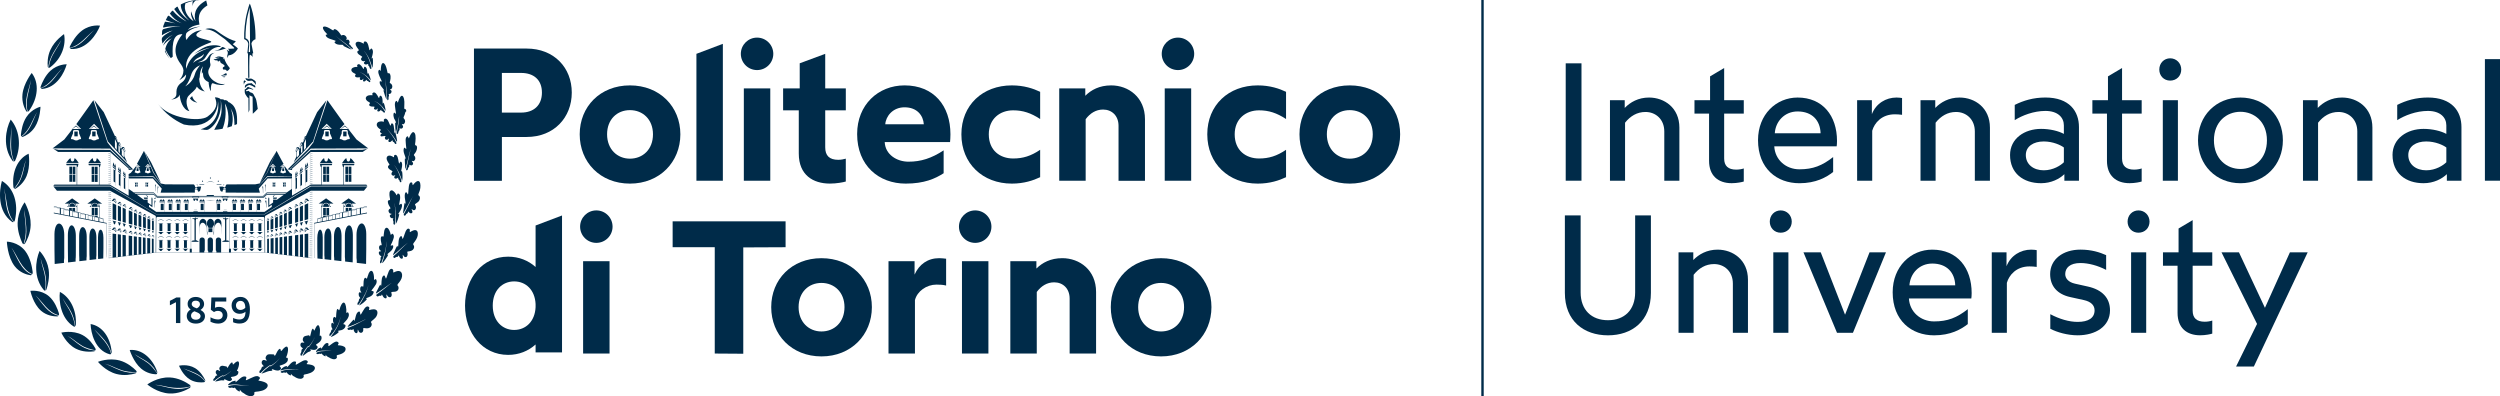
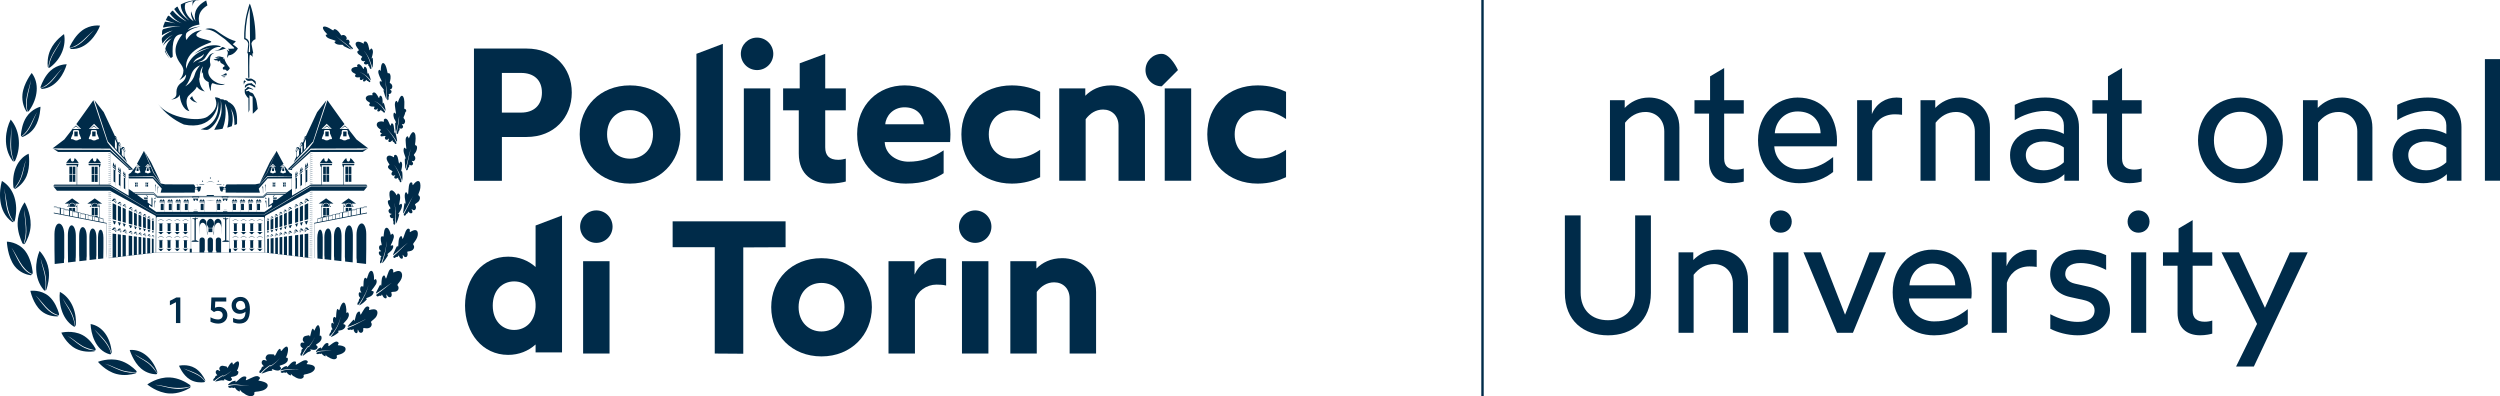
<svg xmlns="http://www.w3.org/2000/svg" id="Livello_2" data-name="Livello 2" viewBox="0 0 1249 197.94">
  <defs>
    <style>
      .cls-1 {
        fill: #002b49;
      }

      .cls-2 {
        fill: none;
        stroke: #002b49;
        stroke-miterlimit: 10;
        stroke-width: 1.2px;
      }
    </style>
  </defs>
  <g id="Livello_1" data-name="Livello 1">
    <g>
      <g>
        <path class="cls-1" d="m236.78,24.26h26.33c13.68,0,22.55,9.53,22.55,21.99s-8.87,22.18-22.55,22.18h-12.36v21.89h-13.96V24.26Zm23.59,31.99c6.23,0,10.38-3.59,10.38-10s-4.15-9.81-10.38-9.81h-9.63v19.82h9.63Z" />
        <path class="cls-1" d="m289.62,67.1c0-13.78,10.19-24.44,25.1-24.44s25.19,10.66,25.19,24.44-10.29,24.63-25.19,24.63-25.1-10.75-25.1-24.63Zm36.61,0c0-7.46-5.1-12.08-11.51-12.08s-11.42,4.62-11.42,12.08,5.09,12.17,11.42,12.17,11.51-4.53,11.51-12.17Z" />
        <path class="cls-1" d="m399.07,76.72v-21.61h-7.83v-10.94h8.3v-12.55l12.74-4.72v17.27h10.29v10.94h-10.29v18.5c0,4.15,2.08,6.23,6.51,6.23,1.42,0,2.74-.28,3.77-.57v11.42c-1.23.38-4.62,1.03-7.92,1.03-8.4,0-15.57-4.24-15.57-15Z" />
        <path class="cls-1" d="m428.23,66.91c0-14.53,10.48-24.25,23.68-24.25,14.63,0,22.93,10.19,22.93,24.44,0,1.13-.1,3.11-.19,3.87h-32.65c.28,6.32,6.13,9.81,11.89,9.81,6.23,0,11.51-1.7,17.55-5.66v11.42c-4.25,2.74-9.72,5.19-18.97,5.19-13.31,0-24.25-8.87-24.25-24.81Zm33.31-4.81c-.28-4.34-3.3-8.49-9.63-8.49-5.76,0-9.34,4.34-9.63,8.49h19.25Z" />
        <path class="cls-1" d="m494,67.1c0,8.11,5.66,12.08,12.17,12.08,4.91,0,8.87-1.23,13.49-4.34v13.68c-3.39,1.6-8.02,3.21-14.15,3.21-14.53,0-25.2-10-25.2-24.63s10.66-24.44,25.2-24.44c6.13,0,10.76,1.6,14.15,3.21v13.59c-4.62-3.02-8.59-4.34-13.49-4.34-6.51,0-12.17,4.15-12.17,11.99Z" />
        <path class="cls-1" d="m529.19,44.17h13.02v3.68c2.93-2.93,7.08-5.19,12.93-5.19,8.68,0,16.89,5.95,16.89,16.89v30.76h-13.21v-27.46c0-5-3.3-8.12-7.74-8.12-3.59,0-6.51,1.89-8.68,4.81v30.76h-13.21v-46.14Z" />
        <path class="cls-1" d="m616.85,67.1c0,8.11,5.66,12.08,12.17,12.08,4.91,0,8.87-1.23,13.49-4.34v13.68c-3.39,1.6-8.02,3.21-14.15,3.21-14.53,0-25.2-10-25.2-24.63s10.66-24.44,25.2-24.44c6.13,0,10.76,1.6,14.15,3.21v13.59c-4.62-3.02-8.59-4.34-13.49-4.34-6.51,0-12.17,4.15-12.17,11.99Z" />
-         <path class="cls-1" d="m649.22,67.1c0-13.78,10.19-24.44,25.1-24.44s25.19,10.66,25.19,24.44-10.29,24.63-25.19,24.63-25.1-10.75-25.1-24.63Zm36.61,0c0-7.46-5.1-12.08-11.51-12.08s-11.42,4.62-11.42,12.08,5.09,12.17,11.42,12.17,11.51-4.53,11.51-12.17Z" />
        <path class="cls-1" d="m357.09,123.51h-21.04v-12.93h56.43v12.93l-21.14.1v53.12l-14.25-.1v-53.12Z" />
        <path class="cls-1" d="m385.3,153.43c0-13.78,10.19-24.44,25.1-24.44s25.19,10.66,25.19,24.44-10.29,24.63-25.19,24.63-25.1-10.76-25.1-24.63Zm36.61,0c0-7.45-5.1-12.08-11.51-12.08s-11.42,4.63-11.42,12.08,5.09,12.17,11.42,12.17,11.51-4.53,11.51-12.17Z" />
        <path class="cls-1" d="m443.9,130.49h13.02v6.7c2.27-5.09,6.51-8.21,12.36-8.21.94,0,2.83.19,3.4.28v13.4c-1.51-.38-3.02-.47-4.81-.47-5,0-9.63,3.3-10.76,7.74v26.7h-13.21v-46.14Z" />
        <path class="cls-1" d="m504.76,130.49h13.02v3.68c2.93-2.92,7.08-5.19,12.93-5.19,8.68,0,16.89,5.94,16.89,16.89v30.76h-13.21v-27.46c0-5-3.3-8.12-7.74-8.12-3.59,0-6.51,1.89-8.68,4.81v30.76h-13.21v-46.14Z" />
-         <path class="cls-1" d="m554.95,153.43c0-13.78,10.19-24.44,25.1-24.44s25.19,10.66,25.19,24.44-10.29,24.63-25.19,24.63-25.1-10.76-25.1-24.63Zm36.61,0c0-7.45-5.1-12.08-11.51-12.08s-11.42,4.63-11.42,12.08,5.09,12.17,11.42,12.17,11.51-4.53,11.51-12.17Z" />
        <polygon class="cls-1" points="347.93 26.89 347.93 90.31 361.14 90.31 361.14 21.9 361.13 21.9 347.93 26.89" />
        <path class="cls-1" d="m371.62,90.31h13.21v-46.14h-13.21v46.14Zm6.61-55.3c4.48,0,8.11-3.63,8.11-8.11s-3.63-8.11-8.11-8.11-8.11,3.63-8.11,8.11,3.63,8.11,8.11,8.11Z" />
-         <path class="cls-1" d="m581.9,90.31h13.21v-46.14h-13.21v46.14Zm6.61-55.3c4.48,0,8.11-3.63,8.11-8.11s-3.63-8.11-8.11-8.11-8.11,3.63-8.11,8.11,3.63,8.11,8.11,8.11Z" />
+         <path class="cls-1" d="m581.9,90.31h13.21v-46.14h-13.21v46.14Zm6.61-55.3s-3.63-8.11-8.11-8.11-8.11,3.63-8.11,8.11,3.63,8.11,8.11,8.11Z" />
        <path class="cls-1" d="m291.32,176.64h13.21v-46.14h-13.21v46.14Zm6.61-55.3c4.48,0,8.11-3.63,8.11-8.11s-3.63-8.11-8.11-8.11-8.11,3.63-8.11,8.11,3.63,8.11,8.11,8.11Z" />
        <path class="cls-1" d="m480.6,176.64h13.21v-46.14h-13.21v46.14Zm6.61-55.3c4.48,0,8.11-3.63,8.11-8.11s-3.63-8.11-8.11-8.11-8.11,3.63-8.11,8.11,3.63,8.11,8.11,8.11Z" />
        <path class="cls-1" d="m280.77,107.66l-13.19,5v20.73c-3.62-3.24-8.31-5.16-13.71-5.16-12.8,0-21.54,10.66-21.54,24.44s8.75,24.63,21.54,24.63c5.4,0,10.09-1.93,13.71-5.2v3.97h13.21v-68.41h-.02Zm-23.9,57.18c-5.92,0-10.69-4.53-10.69-12.17s4.77-12.08,10.69-12.08,10.37,4.32,10.71,11.28v1.61c-.34,7.13-4.93,11.36-10.71,11.36Z" />
      </g>
      <g>
        <g>
          <path class="cls-1" d="m87.91,150.98l-3.03,1.53v-2.21l3.21-1.68h2v12.77h-2.18v-10.42Z" />
-           <path class="cls-1" d="m102.4,158.02c0,2.04-1.72,3.65-4.52,3.65-2.96,0-4.59-1.61-4.59-3.89,0-1.39.76-2.48,1.98-3.17-.89-.57-1.54-1.41-1.54-2.76,0-2.06,1.56-3.5,4.08-3.5s4.16,1.53,4.16,3.6c0,1.22-.76,2.24-1.8,2.9,1.45.73,2.23,1.75,2.23,3.17Zm-2.2-.07c0-.73-.42-1.35-1.65-1.86l-1.4-.58c-1.03.42-1.71,1.15-1.71,2.15,0,1.3.94,2.06,2.43,2.06s2.32-.84,2.32-1.77Zm-4.43-6.04c0,.75.58,1.33,1.34,1.66l1.22.49c.94-.49,1.58-1.17,1.58-2.03,0-.99-.69-1.81-2.11-1.81s-2.03.78-2.03,1.68Z" />
          <path class="cls-1" d="m113.6,157.47c0,2.26-1.74,4.2-4.57,4.2-1.71,0-2.9-.49-3.87-.93v-2.23c1.11.64,2.43,1.09,3.79,1.09s2.32-.84,2.32-2.13-.94-2.15-2.45-2.15c-.84,0-1.51.29-1.92.58l-1.56-1.15.27-6.13h7.44v2.04h-5.5l-.16,3.1c.45-.24,1.11-.44,2.11-.44,2.25,0,4.1,1.62,4.1,4.14Z" />
          <path class="cls-1" d="m116.45,161.01v-2.17c.87.46,2.11.78,3.09.78,2.09,0,3.1-1.15,3.1-3.89-.54.49-1.49,1.04-2.92,1.04-2.32,0-4.01-1.64-4.01-4.22s2-4.22,4.43-4.22c2.98,0,4.72,2.3,4.72,6.2,0,5.31-1.94,7.12-5.32,7.12-1.13,0-2.47-.35-3.09-.66Zm6.1-7.24c0-2.23-.82-3.45-2.43-3.45-1.29,0-2.23.93-2.23,2.26s.91,2.28,2.23,2.28c1.05,0,1.92-.55,2.43-1.1Z" />
        </g>
        <path class="cls-1" d="m64.95,116.29l.68-.65.85,1.69-.76-1.97h-.66l-.76.93h.64Zm.1.23l.46-.07.22.55.32.16-.47-1.04-.53.41Zm1.91-3.32c.18.03.26.19.32.53.09.83.6,1.14.76.19.06-.3.15-.42.32-.35,0,0,0-.17,0-.17-.56-.15-.84-.22-1.4-.36v.18Zm1.4-6.35l-1.4-.61v6.24l1.4.38v-6.01Zm-.33-1.42l-.47.37.41-.06.19.49.29.14-.42-.93Zm87.26,5.59h.8v-.12h-.8l-.53.17.03.11.51-.16Zm-87.89,5.65l.64-.61.8,1.6-.72-1.86h-.62l-.72.87h.61Zm.09.22l.43-.07.21.52.3.15-.44-.99-.5.39Zm3.12-9.07l-1.4-.61v5.87l1.4.39v-5.64Zm-2.44-3.07h-.59l-.68.83h.57l.6-.58.76,1.51-.68-1.76Zm87.12,8.25h.8v-.12h-.81s-.52.14-.52.14l.02.11.51-.14Zm0,1h.8v-.12h-.81s-.52.13-.52.13l.02.11.51-.12Zm-90.95-1.48c.22.03.34.22.41.58.12.88.76,1.25.97.24.07-.32.21-.43.41-.36v-.18c-.72-.19-1.07-.28-1.79-.47v.19Zm90.42-.51l.02.11.51-.12h.8v-.12c-.45,0-.88-.02-1.33.12Zm-98.02-12.76l-.98,1.2h.83l.87-.84,1.1,2.19-.98-2.55h-.85Zm2.66,16.24l.51-.08.25.62.36.18-.53-1.18-.59.46Zm.81-14.61h-.69l-.8.98h.68l.72-.69.9,1.79-.8-2.09Zm94.56,22.1h1.32v-.12h-1.32v.12Zm-95.48-7.76l.76-.73.96,1.91-.86-2.23h-.74l-.86,1.05h.73Zm-1.66-1.53h-.85l-.98,1.2h.83l.87-.84,1.1,2.19-.98-2.55Zm-1.34-4.17l1.77.49v-7.69l-1.77-.77v7.97Zm.47,5.67l.59-.09.28.71.42.2-.61-1.35-.68.53Zm3.3-13.52l-.56.43.48-.08.23.58.34.17-.49-1.1Zm-2.06-.1l-.61-1.35-.68.53.59-.09.28.71.41.2Zm-2.99,22.42h.5s0-.13,0-.13c-.3.02-1.01,0-1.32,0,0,0,0,.12,0,.12h.82Zm9.33-12.25l1.79.49v-6.37l-1.79-.78v6.66Zm-10.15,11.24h1.32s0-.12,0-.12h-1.32s0,.12,0,.12Zm6.25-19.61l-1.54-.68v7.55l1.54.42v-7.3Zm-1.54,7.76c.2.03.29.23.35.63.1,1.01.67,1.36.84.2.06-.36.16-.51.35-.44,0,0,0-.21,0-.21-.62-.16-.93-.24-1.54-.4v.22Zm-4.71,10.86c.32,0,1.01,0,1.32,0,0,0,0-.12,0-.12h-1.32v.12Zm7.78-6.22l.77-.74.97,1.94-.87-2.25h-.75l-.87,1.06h.73Zm-.69-4.03c.2.03.29.22.35.6.1.95.66,1.3.84.21.06-.35.17-.48.35-.41,0,0,0-.2,0-.2-.62-.16-.93-.24-1.54-.4v.21Zm1.17-8.94l-.51.4.44-.07.21.53.31.15-.45-1Zm.14-.72h-.63l-.73.89h.62l.65-.62.82,1.63-.73-1.9Zm2.52,2.6l.47-.07.23.57.33.16-.48-1.08-.54.43Zm-3.03,11.35l.52-.08.25.63.37.18-.53-1.19-.6.47Zm3.73-12.55h-.68l-.78.96h.67l.7-.67.88,1.76-.78-2.04Zm89.48,12.52h.8v-.12h-.81s-.52.08-.52.08v.12s.53-.08.53-.08Zm0,1h.8v-.12h-.81l-.52.06v.12s.52-.06.52-.06Zm-99.01-6.54c.22.03.33.25.4.67.12,1.06.76,1.46.96.23.07-.39.19-.53.4-.45,0,0,0-.22,0-.22l-1.77-.46v.23Zm99.81,11.41h-1.32v.12h1.32s0-.12,0-.12Zm-93.27-17.46l-1.54-.68v7.16l1.54.42v-6.91Zm6.39,9.36c.17.03.26.19.32.5.09.78.6,1.09.76.19.06-.28.16-.39.32-.33,0,0,0-.16,0-.16-.56-.15-.84-.22-1.4-.36v.17Zm86.08,1.23h.8v-.12c-.33-.01-1.01,0-1.33.08,0,0,.01.12.01.12l.51-.08Zm-112.08,15.09c-.02-.6,0-1.57.11-2.14,0,0,0-9.76,0-9.76-.03-5.74-3.67-6.73-3.77-.29.01.25-.06,11.39.08,11.26,0,0,0,1.34,0,1.34,1.43-.16,2.15-.25,3.58-.41Zm111.55-27.93l.04.11.51-.24h.79v-.12h-.8l-.54.24Zm1.34-1.24h-.8l-.54.27.04.11.51-.26h.79v-.12Zm-.79-.88h.79v-.12h-.8l-.54.28.04.11.51-.27Zm-85.05,6.52l-.47.37.41-.06.19.49.29.14-.42-.93Zm84.54-7.24l.51-.28h.79v-.12h-.8l-.54.29.04.1Zm.51,3.71h.79v-.12h-.8l-.54.27.04.11.51-.26Zm0,3.99h.79v-.12h-.8l-.54.21.03.11.51-.2Zm-.54-.94l.03.11.51-.17h.8v-.12h-.8l-.53.18Zm.54-2.05h.79v-.12h-.8l-.54.24.04.11.51-.23Zm0,1h.79v-.12h-.8l-.54.21.03.11.51-.2Zm-.55-6.84l.04.11.51-.25h.79v-.12h-.8l-.54.26Zm-101.47,30.76v-17.19s0-.37,0-.37c0,0-1.68-.33-1.68-.33v-1.88l-1.75-.44v-6.53h-.2v.87h-.29c-.03-.51-.23-.97-.53-1.33h2.18l-3.69-2.63-3.69,2.63h2.18c-.3.36-.5.82-.53,1.33h-.39v.3h.64c-.12-2.58,3.52-2.75,3.59-.15,0,0,0,.15,0,.15h.54v5.31c-.2-.05-.65-.16-.86-.22,0,0,0-.66,0-.66h-1.35v.32l-.29-.07v-.25h-.99l-7.59-1.9v-3.71h-.2v.87h-.29c-.03-.51-.23-.97-.53-1.33h2.18l-3.69-2.63-3.69,2.63h2.18c-.3.36-.5.82-.53,1.33h-.39v.3h.64c-.07-1.09.75-2.05,1.79-2.05,1.05,0,1.86.96,1.79,2.05,0,0,.54,0,.54,0v2.48l-.86-.22v-1.76h-1.35v1.42l-.29-.07v-1.35h-1.35v1.01s-4.12-1.03-4.12-1.03c0,0-3.49-.88-3.49-.88v.18l2.97.75v.27l-3.01-.74v.09l3.01.74v2.55l-3.01-.59v.37l26.31,5.12c.05-.02-.15,17.42.1,17.2Zm-21.44-21.73l-1.43-.28v-2.89l1.43.36v2.81Zm2.69.52l-2.53-.49v-2.44l2.53.64v2.3Zm0-2.39l-2.53-.64v-.26l2.53.63v.26Zm1.69,2.72l-1.25-.24v-2.63l1.25.32v2.56Zm2.67.52l-2.5-.49v-2.2l2.5.59v2.09Zm0-2.19l-2.5-.59v-.25l2.5.63v.22Zm1.46,2.47l-1.04-.2v-2.38l1.04.26v2.32Zm2.21.43l-2.09-.41v-2.02l2.09.51v1.91Zm0-2.01l-2.09-.51v-.21l2.09.53v.19Zm1.35,2.27l-1.08-.21v-2.18l1.08.27v2.12Zm2.07.4l-1.93-.38v-1.84l1.93.47v1.74Zm0-1.83l-1.93-.47v-.18l1.93.49v.17Zm1.09,2.04l-.82-.16v-1.99l.82.2v1.94Zm1.98.38l-1.84-.36v-1.68l1.84.45v1.58Zm0-1.68l-1.84-.45v-.17l1.84.46v.15Zm.73,1.82l-.46-.09v-1.82l.46.12v1.79Zm1.64.32l-1.5-.29v-1.54l1.5.37v1.46Zm0-1.56l-1.5-.37v-.15l1.5.38v.14Zm-13.65,19.86c.21-.17.07-11.04.11-11.56,0-2.69-.89-5.01-1.99-5.17-1.1-.16-1.99,2.02-1.99,4.87-.02,1.8,0,12.13.09,13.67,1.51-.17,2.27-.26,3.78-.43v-1.37Zm-.23-25.99c-.04-2.36-2.94-2.35-2.96.01,0-.01,2.98.02,2.96-.01Zm11.27,4.19v-3.64h-1.35v3.64h1.35Zm.01-4.19c-.04-2.36-2.94-2.35-2.96.01,0-.01,2.98.02,2.96-.01Zm107.28-6.41h-.8l-.54.27.04.11.51-.26h.79v-.12Zm-124.15,34.45c-.03-.71,0-1.85.14-2.53,0,0,0-11.52,0-11.52-.04-6.77-4.75-8.03-4.89-.37-.02,1.96,0,13.26.11,14.95,1.86-.21,2.79-.32,4.65-.53Zm19.63-2.24c.12-3.83.07-6.49.08-10.31-.02-4.99-2.64-5.72-2.71-.21,0,0,0,8.9,0,8.9.05.51.07,1.4.06,1.92,1.03-.12,1.54-.18,2.57-.29Zm-16.29,26.26c1.27,2.32,2.09,5.01,2.31,7.68.16-.16.27-.42.28-.75.49-7.29-2.89-13.88-7.97-16.47-.59,4.61.43,13.25,6.9,17.28.26.17.52.16.71,0h-.08c-.47-3.95-2.18-7.55-4.33-10.8-.67-1.08-1.34-2.17-1.85-3.4,1.2,2.31,2.79,4.15,4.01,6.46Zm120.03-47.38h.79v-.12h-.8l-.53.19.03.11.51-.19Zm-107.27,21.52c-.02-.55,0-1.44.1-1.97,0,0,0-9.01,0-9.01-.03-5.3-3.4-6.22-3.5-.27.01.21-.05,10.54.08,10.4v1.23c1.33-.15,1.99-.23,3.32-.38Zm-2.22-22.01h1.35v-3.64h-1.35v3.64Zm110.28-11.6h-.8l-.54.29.04.11.51-.28h.79v-.12Zm-.8,13.09h.8v-.12h-.8l-.53.18.03.11.51-.18Zm-83.85,5.33c.17.03.26.18.32.47.09.73.6,1.03.76.19.06-.27.16-.36.32-.3v-.15c-.56-.15-.84-.22-1.4-.36v.16Zm1.05-6.69l-.47.37.41-.06.19.49.29.14-.42-.93Zm.13-.67h-.59l-.68.83h.58l.6-.58.76,1.51-.68-1.76Zm-.73,10.48l.56-.54.7,1.4-.62-1.63h-.54l-.62.76h.53Zm82.86-7.42l.02.11.51-.15h.8v-.12h-.81s-.52.15-.52.15Zm-82.78,7.61l.38-.06.18.45.26.13-.39-.86-.43.34Zm-2.29-.6l.6-.58.76,1.51-.68-1.76h-.59l-.68.83h.57Zm.69-11.17h-.59l-.68.83h.57l.6-.58.76,1.51-.68-1.76Zm2.47,2.91l-1.4-.61v5.51l1.4.39v-5.28Zm3.36.37l-.51.62h.43l.45-.44.57,1.14-.51-1.33h-.44Zm-6.43,8.1l.41-.06.19.49.29.14-.42-.93-.47.37Zm6.47.99l.31-.05.15.37.22.11-.31-.7-.35.28Zm-.32-3.33l.89.24v-4.64l-.89-.39v4.78Zm.93-4.56l-.31-.7-.35.28.31-.05.15.37.22.11Zm-.16,7.1h-.44l-.51.62h.43l.45-.44.57,1.14-.51-1.33Zm-.77-1.99c.26.02.22,1,.44.98.25.1.18-.86.44-.75,0,0,0-.13,0-.13-.36-.09-.53-.14-.89-.23v.14Zm-1.13,1.59h-.51l-.59.73h.5l.53-.51.67,1.33-.59-1.55Zm-.53.91l.36-.06.17.43.25.12-.37-.82-.41.32Zm-.07-9.87l-.59.73h.51l.53-.51.67,1.33-.59-1.55h-.51Zm.77,1.41l-.37-.82-.41.32.36-.06.17.43.25.12Zm-1.29,5.39c.17.02.26.17.32.45.09.68.6.97.76.19.05-.25.17-.33.32-.27v-.14c-.56-.15-.84-.22-1.4-.36v.15Zm52.07-5.43l-1.58.82h.94v-.04s-.63,0-.63,0l1.31-.57,1.31.57h-.63v.04s.94,0,.94,0c-.01,0-1.62-.85-1.64-.82Zm-34.45,14.98c.74-.09.57.98,1.34.95.77.03.6-1.05,1.34-.95,0,0,0-.15,0-.15h-2.68v.15Zm-37.13-3.47h.8s.52.04.52.04v-.12s-.52-.04-.52-.04h-.8v.12Zm34.4-11.51l-1.62.83h.94c.06-.08-.58-.02-.64-.04,0,0,1.31-.57,1.31-.57l1.31.57h-.64c-.06.08.93.02.94.04-.02,0-1.58-.82-1.59-.83Zm4.79,14.37v-3.69h-1.45v3.69h1.45Zm0-8.39v-3.69h-1.45v3.69h1.45Zm-.71,2.41l-1.62.83h.94c.06-.08-.58-.02-.64-.04,0,0,1.31-.57,1.31-.57l1.31.57h-.64c-.06.08.93.02.94.04-.02,0-1.58-.82-1.59-.83Zm-5.44-1.8c.74-.09.57.98,1.34.95.77.03.6-1.05,1.34-.95,0,0,0-.15,0-.15h-2.68v.15Zm6.53-4.56h-2.21v.15h2.21v-.15Zm-6.53,12.95c.74-.09.57.98,1.34.95.77.03.6-1.05,1.34-.95,0,0,0-.15,0-.15h-2.68v.15Zm31.5-12.95h-2.21v.15h2.21v-.15Zm-29.05,8.39h-2.21v.15h2.21v-.15Zm-.38-4.45v-3.69h-1.45v3.69h1.45Zm0,8.39v-3.69h-1.45v3.69h1.45Zm.38-12.33h-2.21v.15h2.21v-.15Zm-1.09,6.35l-1.62.83h.94c.06-.08-.58-.02-.64-.04,0,0,1.31-.57,1.31-.57l1.31.57h-.64c-.06.08.93.02.94.04-.02,0-1.58-.82-1.59-.83Zm12.82-8.51c-.98,0-1.78.96-1.78,2.14,0,.59.01,10.25.07,3.35-.26-5.11,3.23-3.99,3.42-.94,0,0,.04,3.43.04,3.43l.02-5.83c0-1.18-.8-2.14-1.78-2.14Zm3.76,0c-.97,0-1.78.96-1.78,2.14v4.49s.29,0,.29,0v1.27h.19v-1.39h-.4v-3.24h.24l.44,1.25s1.01.01,1,0c-.02.02,1,0,1,0l.44-1.25h.24v3.24h-.4v1.39h.19v-1.27h.29v-4.49c0-1.16-.76-2.1-1.72-2.14Zm3.7,0c-.98,0-1.78.96-1.78,2.14l.02,5.83.04-3.43c.19-3.05,3.68-4.17,3.42.94.06,6.91.07-2.76.07-3.35,0-1.18-.8-2.14-1.78-2.14Zm-17.56,6.71c.74-.09.57.98,1.34.95.77.03.6-1.05,1.34-.95,0,0,0-.15,0-.15h-2.68v.15Zm22.85,4.11h-1.09v-10.01c0-.25.17-.99.47-.73.27.36.5-.07.6-.32,0,0-1.33,0-1.26,0v-.53h-.34v.53h-1.19c.07.25.28.6.55.34.36-.27.54.42.54.71,0,0,0,9.96,0,9.96h-.73v.37h-.61v.38h3.42v-.32h-.36v-.36Zm4.57-.27h-2.21v.15h2.21v-.15Zm-1.13-2.03l-1.58.82h.94v-.04s-.63,0-.63,0l1.31-.57,1.31.57h-.63v.04s.94,0,.94,0c-.01,0-1.63-.85-1.64-.82Zm.75,5.98v-3.69h-1.45v3.69h1.45Zm-2.07.61c.74-.09.57.98,1.34.95.77.03.6-1.05,1.34-.95,0,0,0-.15,0-.15h-2.68v.15Zm-17.22-15.63s6.07,0,6.08,0v-.07h-6.05s-.29-.21-.3-.22c0,0-.78,0-.78,0v.07h.76l.29.21Zm12.15,0l.29-.21h.76v-.07h-.78s-.3.21-.3.22c0,0-6.05,0-6.05,0v.07s6.07,0,6.08,0Zm-18.55.64l-1.62.83h.94c.06-.08-.58-.02-.64-.04,0,0,1.31-.57,1.31-.57l1.31.57h-.64c-.06.08.93.02.94.04-.02,0-1.58-.82-1.59-.83Zm11.47,6.52h1.99v-1.92h-1.99v1.92Zm-21,.07c.74-.09.57.98,1.34.95.77.03.6-1.05,1.34-.95,0,0,0-.15,0-.15h-2.68v.15Zm15.42,4.04h-.73v-9.96c0-.29.18-.97.54-.71.14.15.36.1.45-.1l.1-.24h-1.19v-.53h-.34v.53c.07,0-1.26,0-1.26,0l.14.29c.1.2.34.22.46.03.3-.27.48.5.47.73,0,0,0,10.01,0,10.01h-1.09v.36h-.36v.32h3.42v-.38h-.61v-.37Zm-14.06-10.63l-1.62.83h.94c.06-.08-.58-.02-.64-.04,0,0,1.31-.57,1.31-.57l1.31.57h-.64c-.06.08.93.02.94.04-.02,0-1.58-.82-1.59-.83Zm103.65,31.7c.2-.51-.07-2.08-.76-1.58-.15.12-.3.28-.47.28-.11,0,0-.69-.06-1.48-.1-1.42-.51-3.23-1.52-3.04-1.02.35-1.33,1.9-1.67,2.81-.16.47-.32,1.54-.7.93-.44-.67-.97-.07-1.11.61-.32.92-.14,2.77-.35,3.49-.1.14-.22,0-.39-.09-.24-.14-.45-.11-.71.09-.63.5-.43,1.77-.36,2.07.07.3.5.72.47.93-.13.18-.79-.38-1.04-.06-.37.38-.29,1.2-.17,1.66.12.46.72.98.67,1.19-.05.21-.21.12-.39.27-.19.14-.28.93-.37,1.23-.06.25-.39.6-.5.79-.11.14-.3,1.27.25,1.1.55-.42.91-1.24,1.38-1.86,1.58-2.51,3.12-5.23,3.72-8.16-.43,3.04-2.68,7.31-4.68,10.25.93-.14,3.41-2.28,3.91-3.09.07-.55-.51,0-.45-.37.79-.52,2.36-.81,3.11-1.69.49-.38,1.22-1.88.3-2-.27-.02-.58,0-.69-.15,0-.31,2.52-2.97,2.57-4.12Zm-2.02-94.58c-.3.31.06.63-.02.98-.02.12-.47-.02-1,0-2.64.03-3.27,2.18-.85,3.42.39.22.91.46.48.8-.34.32-.49.96.19,1.25.8.41,2.07.14,2.2.35.09.24-.22.44-.27.67-.13.69.81.91,1.24.69.21-.08.58-.57.7-.53.07.17-.44.97-.28,1.21.16.43.71.33,1.03.19.32-.14.78-.8.9-.76.12.05.03.23.08.43.05.21.53.29.7.39.17.09.32.46.4.51.37.29.9.02.72-.48-.49-.82-1.17-1.73-1.77-2.54-1.03-1.04-2.17-2.13-3.56-2.62.03.02.13.03.19.05,2.07.75,3.72,2.43,4.96,4.2.16.22.31.43.45.63.05-.22.05-.63-.13-1.34-.28-.9-.35-2.03-.9-2.73-.34-.06-.11.53-.34.47-.17-.79.01-2.35-.39-3.22-.15-.39-.38-.67-.7-.75-.63-.16-.53.92-.79,1.15-.06.06-.19-.17-.38-.52-.52-.99-1.66-3.14-2.87-1.93Zm-3.23,85.3c.1-1.63.13-13.05.1-14.95,0-3.12-1.09-5.48-2.44-5.28-1.35.2-2.44,2.73-2.44,5.65v11.52c.13.67.16,1.83.14,2.53,1.86.21,2.79.32,4.65.53Zm-97.69-16.45v-3.69h-1.45v3.69h1.45Zm85.36,15.04c.08-1.37.1-11,.08-12.6-.1-6.43-3.73-5.47-3.77.29,0,0,0,9.76,0,9.76.1.57.12,1.55.11,2.14,1.43.16,2.15.25,3.58.41Zm-5.08-.58c.07-1.26.09-10.15.08-11.63-.09-5.94-3.47-5.04-3.5.27,0,0,0,9.01,0,9.01.09.53.11,1.43.1,1.97,1.33.15,1.99.23,3.32.38Zm10.72,1.22c.08-1.49.11-11.94.09-13.67-.1-6.98-3.94-5.95-3.98.3,0,0,0,10.61,0,10.61.11.62.13,1.69.11,2.32,1.51.17,2.27.26,3.78.43Zm7.16-24.89l-3.01.59v-2.55l3.01-.74v-.09l-3.01.74v-.27l2.97-.75v-.18c-1.88.47-5.73,1.44-7.62,1.91,0,0,0-1.01,0-1.01h-1.35v1.35l-.29.07v-1.42h-1.35v1.76l-.86.22v-2.48h.54v-.15c.04-2.49,3.54-2.5,3.59,0,0,0,0,.15,0,.15h.64v-.3h-.39c-.03-.51-.23-.97-.53-1.33h2.18l-3.69-2.63-3.69,2.63h2.18c-.3.36-.5.82-.53,1.33h-.29v-.87h-.2v3.71l-7.59,1.9h-.99v.25l-.29.07v-.32h-1.35v.66l-.49.12h-.02s-.35.09-.35.09v-5.31h.54v-.15c.05-2.49,3.54-2.5,3.59,0,0,0,0,.15,0,.15h.64v-.3h-.39c-.03-.51-.23-.97-.53-1.33h2.18l-3.69-2.63-3.69,2.63h2.18c-.3.36-.5.82-.53,1.33h-.29v-.87h-.2v6.53l-1.75.44v1.88l-1.68.33v.37s0,17.18,0,17.18h.1v-17.2l26.31-5.12v-.37Zm-23.04,4.49l-1.5.29v-1.46l1.5-.37v1.54Zm0-1.63l-1.5.37v-.14l1.5-.38v.15Zm.6,1.52l-.46.09v-1.79l.46-.12v1.82Zm2.11-.41l-1.84.36v-1.58l1.84-.45v1.68Zm0-1.77l-1.84.45v-.15l1.84-.46v.17Zm.95,1.59l-.82.16v-1.94l.82-.2v1.99Zm2.2-.43l-1.93.38v-1.74l1.93-.47v1.84Zm0-1.93l-1.93.47v-.17l1.93-.49v.18Zm1.21,1.69l-1.08.21v-2.12l1.08-.27v2.18Zm2.36-.46l-2.09.41v-1.91l2.09-.51v2.02Zm0-2.11l-2.09.51v-.19l2.09-.53v.21Zm1.16,1.88l-1.04.2v-2.32l1.04-.26v2.38Zm2.92-.57l-2.5.49v-2.09l2.5-.59v2.2Zm0-2.29l-2.5.59v-.22l2.5-.63v.25Zm1.42,2.02l-1.25.24v-2.56l1.25-.32v2.63Zm2.96-.58l-2.53.49v-2.3l2.53-.64v2.44Zm0-2.54l-2.53.64v-.26l2.53-.63v.26Zm1.59,2.23l-1.43.28v-2.81l1.43-.36v2.89Zm19.84-1.08c.63-1.05,1.52-2.48,1.11-3.72-.33-.82-.97.31-1.29.25-.17-.03.27-1.41.41-2.82.09-.98.25-2.71-1.01-2.86-.4-.03-.36.63-.64.88-.09.08-.31-.5-.69-1.03-.69-.96-1.8-1.99-2.58-1.09-.78.88-.2,3.23-.08,4,.12.97-.45.27-.88.76-.6.62.18,2.25.6,2.88.35.67.88,1.08.15,1.27-.19.08-.41.21-.56.63-.29.85.46,1.53.66,1.67.2.14.75.07.82.24.03.08-.16.17-.38.29-.93.36-.45,1.38.13,1.71.31.21,1.04.08,1.1.25.06.17-.11.24-.2.48-.09.24.21.82.27,1.09.06.26-.05.76-.04.89,0,.27.39,1.01.72.53.46-2.39.35-5.12.2-7.62-.1-1.06-.25-2.2-.59-3.19.92,2.66.96,5.62.95,8.41-.02.75-.05,1.51-.1,2.22.67-.82,1.65-3.8,1.75-5-.2-.42-.41.39-.53.09-.02-.21.51-.88.71-1.21Zm-2.75-46.67c.38.71.93,1.56,1,2.34-.15.3-.26-.71-.47-.1.05,1.23.08,4.09.45,5.03.7-2.78,1.24-5.82,1.56-8.6.01,1.44-.19,2.91-.42,4.33-.25,1.44-.58,3.03-.83,4.39.03.17-.05.42.29.46.6-.23.44-.8.68-1.34.11-.22.51-.69.49-.97-.3-1.04.29-.33.94-.43.31-.1.81-.42.81-1.05,0-.54-.7-.97-.61-1.13.09-.16.55.08.75,0,.63-.25,1.08-1.27.79-1.99-.09-.52-.57-.79-.71-1.2-.04-.34.21-.72.48-1.41.33-.52.17-1.56.85-1.82.02-.14.02-.29.01-.41,0-.39-.32-.84-.62-.76-.21.1-.38-.17-.36-.85.01-1.64.36-3.96-.61-5.46-.87-1.03-1.65.54-2.14,1.77-.27.68-.4,1.4-.49,1.32-.27-.25-.32-.99-.67-.87-.45.16-.66.63-.73,1.23-.26,1.08.66,5.01.49,5.25-.15.03-.36-.27-.57-.45-.21-.18-.42-.25-.57.2-.25.79-.06,1.72.19,2.52Zm4.9,14.96c-.64,1.64.72,3.78.97,5.28-.16.26-.2-.59-.46-.22-.15.73.08,2.72.09,3.71.03.87.09,1.48.21,1.54,1.04-3.47,1.61-7.16,2.79-10.59.14-.38-.1.29-.12.38-.94,3.37-1.5,7.04-2.36,10.38.02.19-.06.43.29.52.64-.13.49-.75.75-1.27.13-.22.56-.64.55-.92-.26-1.14.32-.3,1-.28.33-.05.86-.29.89-.96,0-.57-.73-1.15-.63-1.3.1-.15.58.18.79.12.21-.06,1.04-.44.93-1.62-.02-.37-.16-.76-.41-1-.63-.47-.14-.74.32-1.45.83-.9,1.55-3.63.31-3.83-.23.03-.39-.2-.31-.8.2-.95.56-4.31-.24-5.33-.86-1.23-1.76.22-2.33,1.38-.32.65-.5,1.34-.59,1.25-.25-.22-.22-1.03-.64-1.02-1.45.5-.8,3.13-.77,4.42.02.48.26,1.81.12,1.95-.3.02-.8-1.21-1.16-.37Zm-.9,16.25c.35-.97.24-3.96-.05-4.94-.31-.23-.24.54-.44.37.05-.98.64-2.63.5-3.76-.03-.5-.17-.93-.45-1.17-.55-.48-.75.77-1.05.89-.39-.94-.38-3.15-1.17-4.03-.29-.36-.67-.49-1.13-.24-.37.21-.12.74-.3,1.06-.06.11-.42-.24-.92-.47-2.11-1.04-3.45.41-2.28,2.48.31.64.72,1.19.83,1.36.22.35.12.57-.12.65-.24.08-.84.67-.18,1.54.42.69,1.61,1.04,1.97,1.49,0,.38-.58.55-.52,1.26.02.83.89.94,1.11.94.22,0,.68-.36.79-.27.11.1-.58.7-.52,1.12.06.5.6.62.94.6.6-.06,1.31-.97,1.03.07,0,.24.44.54.57.71.14.17.2.63.25.73.17.33.69.5.8,0-.1-1.12-.63-2.32-1.02-3.42-.68-1.69-1.42-3.45-2.59-4.84-.05-.05-.14-.14-.16-.17.03.03.11.1.16.15,1.94,2.2,3.07,5.12,3.95,7.88Zm-4.98,30.64c.5-1.24,1.59-3.31.21-4.23-.37-.2-.51.46-.83.59-.1.04-.16-.63-.38-1.3-.4-1.23-1.19-2.7-2.14-2.18-.87.61-.88,2.14-1.01,3.11-.06.5,0,1.53-.51,1.14-.58-.33-.97.1-1.01,1.04-.08,1.35.56,2.92.44,3.25-.13.33-.6-.27-1.1.45-.43.55-.13,1.55.14,1.97.14.23.67.43.69.62.01.2-.82-.05-1.05.37-.26.49.01,1.16.24,1.52.41.58,1.45.55.63,1.15-.15.2-.05.92-.07,1.21-.02.29-.27.75-.29.89-.02.14-.05.59.13.82.27.28.42-.01.52-.13,1.31-3.33,2.55-7.13,2.54-10.8.05.6.03,1.27-.02,1.91-.28,3.08-1.13,6.16-2.17,9.06.65-.21,1.25-1.36,1.77-2,.27-.4,1.92-2.63,1.02-2.31-.12.07-.23.15-.25-.02.65-.78,2.1-1.62,2.65-2.67.28-.47.45-.97.41-1.46-.08-.96-.99-.11-1.27-.31-.1-.2.56-1.24.73-1.67Zm-.83-58.19c-.55-.65-.96-2.78-1.99-3.39-.37-.24-.78-.23-1.2.19-.32.33.03.74-.08,1.14-.04.13-.47-.07-1.03-.1-1.01-.06-2.39.18-2.54,1.48-.12,1.13.97,2.05,1.84,2.52.19.13.24.25.13.41-.46.33-.74,1.14.78,1.6-.95.13-1.13,1.11-.71,1.37.19.12.25.11.46.1.49,0,1.64-.31,1.92-.12.04.14-.31.39-.35.6-.1.48.13,1.12.65,1.19.27.06.55,0,.67-.04.22-.07.62-.61.75-.55.13.06-.47.92-.33,1.35.16.5.74.43,1.07.29.34-.13.84-.86.97-.79.13.07.03.26.08.51.05.24.55.39.72.52.17.13.32.57.39.65s.34.27.57.15.23-.42.23-.42c-.5-1.42-1.6-3.08-2.55-4.32-.45-.56-2.59-3.32-2.6-3.33-.03-.02,1.52,1.79,1.72,2.03.54.66,1.22,1.39,1.71,2.09.65.92,1.46,2.03,2,3.01.1-.49.02-.96-.1-1.6-.21-1.01-.38-2.05-.69-2.99-.1-.27-.14-.41-.33-.3-.13.13-.05.55-.23.48-.13-.64.14-1.41-.14-2.37-.07-.58-.11-1.28-.29-1.78-.18-.64-.95-1.18-1.18-.33-.11.3-.17.66-.31.77Zm-5.03-23.72c.18.41.76,1.45.68,1.64-.24.18-1-.64-1.05.29-.09,1.63,1.66,2.93,2.32,4.13-.06.31-.33-.41-.44.04.24.93,1.13,3.95,1.6,4.57.05-3.43-.6-8-.63-10.89.11,2.96.76,5.94.82,8.91.08.73,0,1.51.18,2.14,0,0,.11.23.31.11.48-.42.21-.88.29-1.48.05-.25.3-.83.22-1.07-.07-.23-.22-.29-.17-.46.05-.17.66-.07.92-.28.47-.3.86-1.41.05-1.74-.78-.39,0-.34.34-.55.08-.08.27-.3.4-.61.35-.74-.08-1.84-.77-2.21-.19-.08-.33-.06-.38-.25-.1-.39.55-1.76.39-3.33-.12-.94-.45-1.7-1.09-1.48-.18.15-.38.03-.49-.54-.1-.56-.29-1.51-.52-2.21-.76-2.72-2.45-3.57-2.74.21-.07.72-.02,1.4-.11,1.37-.3-.1-.52-.76-.8-.51-.94.8.1,2.98.68,4.21Zm-104.49,80.78h-2.21v.15h2.21v-.15Zm-2.45,4.56c.74-.09.57.98,1.34.95.77.03.6-1.05,1.34-.95,0,0,0-.15,0-.15h-2.68v.15Zm-2.73-14.99l-1.62.83h.94c.06-.08-.58-.02-.64-.04,0,0,1.31-.57,1.31-.57l1.31.57h-.64c-.06.08.93.02.94.04-.02,0-1.58-.82-1.59-.83Zm5.18,2.04h-2.21v.15h2.21v-.15Zm-6.53,4.56c.74-.09.57.98,1.34.95.77.03.6-1.05,1.34-.95,0,0,0-.15,0-.15h-2.68v.15Zm5.44,1.8l-1.62.83h.94c.06-.08-.58-.02-.64-.04l1.31-.57,1.31.57h-.64c-.06.08.93.02.94.04-.02,0-1.58-.82-1.59-.83Zm.71,5.98v-3.69h-1.45v3.69h1.45Zm-4.08,0v-3.69h-1.45v3.69h1.45Zm.38-3.94h-2.21v.15h2.21v-.15Zm-2.45,4.56c.74-.09.57.98,1.34.95.77.03.6-1.05,1.34-.95,0,0,0-.15,0-.15h-2.68v.15Zm80.53,46.53c.87-.78,1.42-1.87.91-3.07-.19-.48-.47-.02-.76-.19,0-.6.32-2.83.05-3.75-.67-3.21-1.94-.55-2.56.92-.2.39-.35.28-.42-.07-.95-2.33-1.63,2.94-1.87,3.25-.16.13-.25-.43-.57-.57-.5.15-1.67.24-2.14.51-.87.34-1.09,1.63-.84,2.27.2.43,1.37,1.18.04.89-1.32-.32-1.53,1.18-1.09,1.94.12.34.96.71.99,1.03-.04.22-.25.17-.47.36-.24.22-.23,1.02-.28,1.31-.14.57-.51.79-.45,1.31.09.92.67.73.92.02.7-1.41,1.63-2.77,2.63-4.01,0,0,.69-.14.69-.14,1.16-1.33,2.24-2.84,2.82-4.5-.04.12-.1.33-.16.48-.6,1.59-1.59,3.07-2.66,4.39,0,0-.63.13-.63.13-1,1.35-1.89,2.8-2.56,4.33.73-.23,1.35-.97,2.06-1.43.4-.22.71-.57,1.14-.62.64-.22,1.28-.55.79-.88-.11-.05-.22-.07-.16-.24.32-.16,1.16.2,1.62.17.83.04,1.74-.16,2.03-1.12.14-.46-.02-.7-.24-.88-.21-.17-.47-.29-.54-.51-.06-.21.9-.6,1.71-1.35Zm-79.17-53.12l-1.62.83h.94c.06-.08-.58-.02-.64-.04l1.31-.57,1.31.57h-.64c-.06.08.93.02.94.04-.02,0-1.58-.82-1.59-.83Zm.71-2.41v-3.69h-1.45v3.69h1.45Zm.38-3.94h-2.21v.15h2.21v-.15Zm12.25,8.39h-2.21v.15h2.21v-.15Zm-39.57-13.89h.8l.51.17.03-.11-.52-.17h-.82s0,.11,0,.11Zm0-1h.79l.51.2.03-.11-.52-.21h-.82s0,.11,0,.11Zm0-1h.79l.51.23.04-.11-.52-.23h-.82s0,.11,0,.11Zm0,4.99h.79l.51.18.03-.11-.52-.18h-.82s0,.11,0,.11Zm0-5.99h.79l.51.26.04-.11-.52-.27h-.82s0,.11,0,.11Zm0,4.99h.79l.51.19.03-.11-.52-.19h-.82s0,.11,0,.11Zm0-1h.79l.51.2.03-.11-.52-.2h-.82s0,.11,0,.11Zm0-4.99h.79l.51.24.04-.11-.52-.24h-.82s0,.11,0,.11Zm1.34-5.82l-.52-.28h-.82s0,.11,0,.11h.79l.51.28.04-.11Zm-1.34.83h.79l.51.26.04-.11-.52-.27h-.82s0,.11,0,.11Zm0,1h.79l.51.25.04-.11-.52-.26h-.82s0,.11,0,.11Zm0,2h.79l.51.27.04-.11-.52-.27h-.82s0,.11,0,.11Zm0-1h.79l.51.28.04-.1-.52-.29h-.82s0,.11,0,.11Zm0,2h.79l.51.26.04-.11-.52-.26h-.82s0,.11,0,.11Zm0,8.98h.79s.52.15.52.15l.02-.11-.53-.15h-.8v.12Zm0,16.96c.32,0,1.02,0,1.32-.04,0,0,0-.12,0-.12-.31.04-1.01.04-1.32.04,0,0,0,.12,0,.12Zm1.32-2.01v-.12c-.31.01-1.01.02-1.32.01,0,0,0,.12,0,.12.32,0,1.01,0,1.32-.01Zm-1.32,3.01c.32,0,1.02,0,1.33-.06v-.12c-.31.06-1.01.06-1.33.06,0,0,0,.12,0,.12Zm0-7.98h.8l.52.03v-.12s-.52-.03-.52-.03h-.8v.12Zm0-2h.8l.52.05v-.12c-.3-.05-1-.06-1.32-.05,0,0,0,.12,0,.12Zm0,7.98c.32,0,1.01,0,1.32-.03v-.12c-.31.03-1.01.03-1.32.03,0,0,0,.12,0,.12Zm0-6.98h.8s.52.04.52.04v-.12s-.52-.04-.52-.04h-.8v.12Zm0-6.98c.45,0,.86-.02,1.31.12,0,0,.02-.11.02-.11l-.53-.12h-.8v.12Zm0,1c.52,0,.78-.04,1.31.14,0,0,.02-.11.02-.11l-.53-.14h-.8v.12Zm0,1c.48,0,.83-.03,1.31.12,0,0,.02-.11.02-.11l-.53-.13h-.8v.12Zm0-2.99h.8l.51.16.03-.11-.52-.16h-.82s0,.11,0,.11Zm0,5.99h.8l.52.06v-.12c-.3-.06-1-.07-1.32-.06,0,0,0,.12,0,.12Zm0-2h.8s.52.08.52.08v-.12c-.3-.08-.99-.1-1.31-.08,0,0,0,.12,0,.12Zm0,1h.8s.52.08.52.08v-.12c-.3-.07-1-.09-1.32-.08,0,0,0,.12,0,.12Zm66.18.07c.74-.09.57.98,1.34.95.77.03.6-1.05,1.34-.95,0,0,0-.15,0-.15h-2.68v.15Zm2.07-.61v-3.69h-1.45v3.69h1.45Zm-.75-5.98l-1.58.82h.94v-.04s-.63,0-.63,0l1.31-.57,1.31.57h-.63v.04s.94,0,.94,0c-.01,0-1.62-.85-1.64-.82Zm1.13,2.03h-2.21v.15h2.21v-.15Zm2.95,6.36l-1.58.82h.94v-.04s-.63,0-.63,0l1.31-.57,1.31.57h-.63v.04s.94,0,.94,0c-.01,0-1.62-.85-1.64-.82Zm1.13,2.03h-2.21v.15h2.21v-.15Zm-.38,3.94v-3.69h-1.45v3.69h1.45Zm-8.92-14.37l-1.58.82h.94v-.04s-.63,0-.63,0l1.31-.57,1.31.57h-.63c-.08.08.94.02.94.04-.01,0-1.62-.85-1.64-.82Zm-1.31,6.59c.74-.09.57.98,1.34.95.77.03.6-1.05,1.34-.95,0,0,0-.15,0-.15h-2.68v.15Zm4.08,8.39c.74-.09.57.98,1.34.95.77.03.6-1.05,1.34-.95,0,0,0-.15,0-.15h-2.68v.15Zm1.31-6.59l-1.58.82h.94v-.04s-.63,0-.63,0l1.31-.57,1.31.57h-.63c-.08.08.94.02.94.04-.01,0-1.63-.85-1.64-.82Zm1.13,2.03h-2.21v.15h2.21v-.15Zm-.38,3.94v-3.69h-1.45v3.69h1.45Zm2.02.61c.74-.09.57.98,1.34.95.77.03.6-1.05,1.34-.95,0,0,0-.15,0-.15h-2.68v.15Zm2.45-12.95h-2.21v.15h2.21v-.15Zm3.7,3.94v-3.69h-1.45v3.69h1.45Zm-.75,2.42l-1.58.82h.94v-.04s-.63,0-.63,0l1.31-.57,1.31.57h-.63v.04s.94,0,.94,0c-.01,0-1.62-.85-1.64-.82Zm1.13-6.36h-2.21v.15h2.21v-.15Zm-1.13-2.03l-1.58.82h.94v-.04s-.63,0-.63,0l1.31-.57,1.31.57h-.63v.04s.94,0,.94,0c-.01,0-1.62-.85-1.64-.82Zm-11.5,5.98v-3.69h-1.45v3.69h1.45Zm33.89,13.16c.99.1,2.83.42,3.85.35,0,0,0-.12,0-.12h-.8s-1.27-.14-1.27-.14v-11.97l-1.78.23v11.53l-.83-.1v-11.33l-1.54.2v10.95l-.83-.1v-10.74l-1.63.21v10.34l-1.44-.17v-9.98l-1.72.22v9.56l-.84-.1v-9.35l-1.52.19v8.97l-.84-.1v-8.77l-1.35.17v8.43l-.84-.1v-8.23l-1.32.17v7.9l-.84-.1v-7.69l-1.47.19v7.33l-.84-.1v-7.12l-.89.11v6.9s-1.01-.12-1.01-.12c0,0-.09-17.8-.09-17.8,0-.24.1-.47.29-.57,5.44-2.98,17.23-9.52,22.61-12.44,0,0,26.52,0,26.52,0l1.78-2.17h-28.27s-9.7,5.85-9.7,5.85l-13.47,8.14s-54.02.02-54.03,0c-5.58-3.37-17.65-10.67-23.17-14.01,0,0-28.27,0-28.27,0l1.78,2.17h26.52c5.37,2.91,17.16,9.45,22.61,12.44.18.11.3.33.29.57l-.09,17.8s-1,.12-1.01.12c0,0,0-6.9,0-6.9l-.89-.11v7.12l-.84.1v-7.33l-1.47-.19v7.69l-.84.1v-7.9l-1.32-.17v8.23l-.84.1v-8.43l-1.35-.17v8.77l-.84.1v-8.97l-1.52-.19v9.35l-.84.1v-9.56l-1.72-.22v9.98l-1.44.17v-10.34l-1.63-.21v10.74l-.83.1v-10.95l-1.54-.2v11.33l-.83.1v-11.53l-1.78-.23v11.97l-1.27.14h-.8v.12h.8c1.14-.11,21-2.52,22.81-2.73,0,0,54.67,0,54.67,0l19.77,2.38Zm-56.85-4.32h-.54v1.83h-16.81l.08-17.12c.01-.33.23-.59.51-.59h16.6l.16,1.2v14.67Zm19.37,0h-.34v1.83h-3.92v-6.16c0-1.74-2.64-1.74-2.65,0,0,0,0,5.16,0,5.16l.29.28v.71h-1.98v-.71l.26-.29v-5.15c0-.73-.59-1.33-1.32-1.33s-1.32.6-1.32,1.33v5.16l.29.28v.71h-1.98v-.71l.26-.29v-5.15c0-1.74-2.64-1.74-2.65,0,0,0,0,6.16,0,6.16h-3.85v-1.83h-.35v-14.69s-.16-1.19-.16-1.19h19.56l-.16,1.19v14.69Zm.66,1.83v-1.83h-.54v-14.67l.16-1.2h16.6c.27,0,.49.26.51.59l.08,17.12h-16.81Zm13.11-10.05c.74-.09.57.98,1.34.95.77.03.6-1.05,1.34-.95,0,0,0-.15,0-.15h-2.68v.15Zm-4.08,0c.74-.09.57.98,1.34.95.77.03.6-1.05,1.34-.95,0,0,0-.15,0-.15h-2.68v.15Zm2.07-.61v-3.69h-1.45v3.69h1.45Zm29.58,5.41c-.32,0-1.02,0-1.33.04v.12c.31-.04,1.01-.05,1.33-.04,0,0,0-.12,0-.12Zm-25.11-.96h-2.21v.15h2.21v-.15Zm-2.45,4.56c.74-.09.57.98,1.34.95.77.03.6-1.05,1.34-.95,0,0,0-.15,0-.15h-2.68v.15Zm2.07-.61v-3.69h-1.45v3.69h1.45Zm-56.91-9.54l1.4.38v-4.92l-1.4-.61v5.14Zm-4.89-22.9c.18,0,.17.05.17-.15,0,0-1.62,0-1.62,0v.15h.17v.83h.53v-.83h.22v.83h.53v-.83Zm-.53,1.84h.53v-.83h-.53v.83Zm5.21,0h.53v-.83h-.53v.83Zm-5.96,0h.53v-.83h-.53v.83Zm5.21,0h.53v-.83h-.53v.83Zm64.82-1.84c.18,0,.17.06.17-.15,0,0-1.62,0-1.62,0v.15h.17v.83h.53v-.83h.22v.83h.53v-.83Zm-.53,1.84h.53v-.83h-.53v.83Zm-99.34-9.96h-1.35v3.64h1.35v-3.64Zm94.96,12.37c.18.14.03-1.86.08-2.92,0-1.06-.37-.57-.37.04,0,0,.29-.27.29,2.88Zm-58.31-11.57h-.97v1.36h.97v-1.36Zm-.32,7.32c.18,0,.17.06.17-.15,0,0-1.62,0-1.62,0v.15h.17v.83h.53v-.83h.22v.83h.53v-.83Zm64.21,7.93l.24-.66h-2.11l.24.66h1.63Zm-69.95-13.89h.97v-1.36h-.97v1.36Zm69.32,12.12c-.6-.11-1.26.29-1.25.82,0,0,.32,0,.32,0,.14-.44.5-.76.92-.82Zm-68.85-15.2l-1.42,1.29,1.42-1.04,1.01.74h-2.01l-2.34,2.99-1.11.64v1.05s12.34-.04,12.34.02c0,0,4.98,5.6,4.98,5.6l-5.06-5.24-12.26-.23v9.57l-9.43-5.53h-5.16v-8.69s.45-.53.45-.53v-.47s.26-.71.26-.71h-6.24l.25.74h5.04v9.67h-10.88v-8.69s.45-.53.45-.53v-.47s.26-.71.26-.71h-6.24l.25.74h5.04v9.67h-11.17l-.52.6h28.29c5.44,3.29,17.64,10.82,23.17,14.19,0,0,53.96,0,53.96,0,5.51-3.38,17.69-10.84,23.11-14.17.04-.05,28.29,0,28.35-.03,0,0-.52-.6-.52-.6h-11.17v-9.67h5.04l.25-.74h-6.24l.26.71v.47s.44.53.44.53v8.69s-10.86,0-10.86,0v-9.67h5.04l.25-.74h-6.24l.26.71v.47s.44.53.44.53v8.69s-5.15,0-5.15,0l-9.43,5.53v-9.57l-12.26.23-5.06,5.24,4.98-5.6c0-.07,12.32,0,12.34-.02,0,0,0-1.05,0-1.05l-1.11-.64-2.34-2.99h-2.01l1.01-.74,1.42,1.04-1.42-1.29-1.09.99h-.37l1.68-1.48-3.5-6.5-4.6,10.83-3.77,5.45-2.26.45-14.04.03c-.79,0-.77,1.2-.91,1.32-.57.47-.86-.16-1.36-.21,0,0-1.62,0-1.62,0l.43,1.77c.13.6.63.78,1.13.72.11-.37.21-1.16.71-1.13,0,0,.89,0,.89,0l-.02,1.64,17.12.04-.57-2.02,4.41-5.07h11.77l.31-.24v5.45s-2.51,1.76-2.51,1.76h-9.97l-1.83,1.75h-24.73c.09-.11.16-.27.16-.48l-.48.02h-2.73l-.48-.02c0,.21.06.36.16.48h-24.73l-1.83-1.75h-9.97l-2.52-1.76v-5.45s.32.24.32.24h11.77l4.41,5.07-.57,2.02,17.12-.04-.02-1.64c.45.04,1.26-.19,1.4.45,0,0,.19.69.19.69.51.06.99-.12,1.13-.72,0,0,.43-1.77.43-1.77h-1.62c-.18,0-.34.09-.48.21-.22.21-.67.21-.88,0-.14-.13-.12-1.32-.91-1.32l-14.04-.03-2.26-.45-3.77-5.45-4.6-10.83-3.5,6.5,1.68,1.48h-.37l-1.09-.99Zm71.91,2.24v-.53c0-.65.88-.36,1.39-.42.43,0,.35.66.35.95,0,0,.56,1.32.56,1.32.11.35-.2.36-.43.34-.37.05-.61.4-1.05.35-.5.05-.74-.4-1.19-.35-.15,0-.24-.19-.17-.34l.55-1.32Zm-2.97,1.66c-.2,0-.43-.02-.59.12-.36.3-1.09.3-1.45,0-.23-.23-.77.05-.64-.46,0,0,.55-1.32.55-1.32v-.53c0-.65.88-.36,1.39-.42.19,0,.35.19.35.42v.53l.56,1.32c.07.15-.02.34-.17.34Zm-2.27-2.92l1.01-.74,1.01.74h-2.02Zm.96-1.48l1.46,1.48h-.31l-1.09-.99-1.09.99h-.43l1.46-1.48Zm-24.77,12.46c-.01-.69,1.25-.69,1.24,0,0,0-1.24,0-1.24,0Zm26.58,5.6v-.2h-1.72v1.44l-1.91,1.38v-3.33c0-.74-.52-.81-.52.43,0,.78.08,3.9.08,3.9.44-.34,1.25-.95,1.68-1.26,0,0,0,1.08,0,1.08l-3.62,2.49h-.12s-4,0-4,0l.06-4.77h2.38l.11-.32h-2.73l.11.31v4.78h-3.95l.06-4.77h2.38l.11-.32h-2.73l.11.31v4.78h-3.95l.06-4.77h2.38l.11-.32h-2.73l.12.31v4.78h-3.95l.06-4.77h2.38l.11-.32h-2.73l.11.31v4.78h-2.34v-.28h-2.16v.28h-3.35l.06-4.77h2.38l.11-.32h-2.73l.12.31v4.78h-5.78v-4.78l.11-.31h-2.73l.11.32h2.38l.06,4.77h-3.35v-.28h-2.16v.28h-2.34v-4.78l.11-.31h-2.73l.11.32h2.38l.06,4.77h-3.95v-4.78l.11-.31h-2.73l.11.32h2.38l.06,4.77h-3.95v-4.78l.12-.31h-2.73l.11.32h2.38l.06,4.77h-3.95v-4.78l.11-.31h-2.73l.11.32h2.38l.06,4.77h-4.12s-3.61-2.49-3.61-2.49v-1.08c.39.26,1.33,1,1.68,1.26,0,0,.08-3.12.08-3.9,0-1.24-.52-1.17-.52-.43v3.33l-1.91-1.38v-1.44h-1.72v.2l-3.69-2.66h8.41s1.68,1.49,1.69,1.5c0,0,17.84,0,17.84,0l.17.26h.07l-.08-.26h2.58l-.08.26h.07l.17-.26h11.78l.17.26h.07l-.08-.26h2.58l-.08.26h.07l.17-.26s17.85.01,17.85,0c0,0,1.68-1.49,1.68-1.49h8.41l-3.69,2.66Zm-41.76-1.42h2.74l-.04.13-2.67-.03-.03-.1Zm14.69,0h2.74l-.03.1-2.67.03-.04-.13Zm-5.5-.61c-.24.02-.72.02-.96,0h.96Zm-28.81-1.43l1.83,1.75h53l1.83-1.75h9.52l-.5.36h-9.06l-1.8,1.58-17.59.19.18-.27h-3.5l.2.31-5.8.06-5.8-.06.2-.31h-3.5l.18.27-17.59-.19-1.8-1.58h-9.06l-.5-.36h9.52Zm21.25-2.66c.34,0,.62.24.62.53h-1.24c0-.29.28-.53.62-.53Zm-24.15-11.93l1.46,1.48h-.43l-1.09-.99-1.09.99h-.31l1.46-1.48Zm.96,1.48h-2.02l1.01-.74,1.01.74Zm-1.88,1.25v-.53c0-.65.88-.36,1.39-.42.43,0,.35.66.35.95,0,0,.55,1.32.55,1.32.1.24-.11.38-.31.34-.37.05-.61.4-1.05.35-.45.05-.68-.3-1.05-.35-.23.02-.55,0-.43-.34l.56-1.32Zm-2.98,1.66c-.45-.05-.7.4-1.19.35-.45.05-.68-.3-1.05-.35-.23.02-.55,0-.43-.34,0,0,.56-1.32.56-1.32v-.53c0-.65.88-.36,1.39-.42.19,0,.35.19.35.42v.53l.55,1.32c.07.15-.02.34-.17.34Zm8.77,7.38c.04,1.07-.1,3.05.08,2.92,0-3.15.29-2.88.29-2.88,0-.61-.37-1.1-.37-.04Zm-1.22-.92c.04,1.07-.1,3.05.08,2.92,0-3.15.29-2.88.29-2.88,0-.61-.37-1.1-.37-.04Zm98.02-9.46h-1.35v3.64h1.35v-3.64Zm-39.32,9.96h.53v-.83h-.53v.83Zm37.97-2.4h1.35v-3.64h-1.35v3.64Zm-.29-7.57h-1.35v3.64h1.35v-3.64Zm-137.61,7.57h1.35v-3.64h-1.35v3.64Zm-1.64,0h1.35v-3.64h-1.35v3.64Zm1.35-7.57h-1.35v3.64h1.35v-3.64Zm136.55,7.57h1.35v-3.64h-1.35v3.64Zm-30.37,2.4h.53v-.83h-.53v.83Zm-.75,0h.53v-.83h-.53v.83Zm20.01-2.4h1.35v-3.64h-1.35v3.64Zm-18.72.56c.18,0,.17.06.17-.15,0,0-1.62,0-1.62,0v.15h.17v.83h.53v-.83h.22v.83h.53v-.83Zm20.07-8.13h-1.35v3.64h1.35v-3.64Zm1.64,0h-1.35v3.64h1.35v-3.64Zm-1.35,7.57h1.35v-3.64h-1.35v3.64Zm-31.7,5.72c.18.14.03-1.86.08-2.92,0-1.06-.37-.57-.37.04,0,0,.29-.27.29,2.88Zm-37.93,3.13c0,.69-.77.71-.77-.01,0-.65-1,.84-1,.84h2.73s-.96-1.51-.96-.83Zm-4.01,0c0,.69-.77.71-.77-.01,0-.65-1,.84-1,.84h2.73s-.96-1.51-.96-.83Zm9.53-.58h-2.43v.14h2.43v-.14Zm-1.91,1.33c.35,0,.39-.86.73-.86s.35.86.73.86c.33,0,.46-1.08.46-1.08h-2.48s.2,1.08.56,1.08Zm-.07,4.53h1.41v-.09h-1.41v.09Zm4.73-3.15h-1.45v3.13h1.45v-3.13Zm-7.91,0h-1.45v3.13h1.45v-3.13Zm-8.03,0h-1.45v3.13h1.45v-3.13Zm-8.69-2.43h.51c0-.59.53-.53.53-.53-.78-.19-1.03.07-1.03.53Zm-4.24-1.84c-.07,0-.13,0-.2.02.43.06.78.38.92.82h.32c0-.46-.47-.84-1.05-.84Zm8.91,4.27h-1.45v3.13h1.45v-3.13Zm19.61-2.12c0,.69-.77.71-.77-.01,0-.65-1,.84-1,.84h2.73s-.96-1.51-.96-.83Zm-15.94,0c0,.69-.77.71-.77-.01,0-.65-1,.84-1,.84h2.73s-.96-1.51-.96-.83Zm4.36,2.12h-1.45v3.13h1.45v-3.13Zm-8.37-2.12c0,.69-.77.71-.77-.01,0-.65-1,.84-1,.84h2.73s-.96-1.51-.96-.83Zm48.15-.01c0,.73-.77.7-.77.01s-.96.83-.96.83h2.73s-1-1.49-1-.84Zm-5.13,5.26h1.45v-3.13h-1.45v3.13Zm-2.9-5.26c0,.73-.77.7-.77.01s-.96.83-.96.83h2.73s-1-1.49-1-.84Zm4.01,0c0,.73-.77.7-.77.01s-.96.83-.96.83h2.73s-1-1.49-1-.84Zm2.9,5.26h1.45v-3.13h-1.45v3.13Zm4.07-4.15s.43-.27.43,2.88h.12v-2.92c0-1.06-.55-.57-.55.04Zm-27.41-.4l2.4-.16h-4.79l2.4.16Zm15.32,4.55h1.45v-3.13h-1.45v3.13Zm11.67-6.1s.53-.06.53.53h.51c0-.46-.25-.73-1.03-.53Zm-18.42.26h-2.43v.14h2.43v-.14Zm-4.06.57c0,.73-.77.7-.77.01s-.96.83-.96.83h2.73s-1-1.49-1-.84Zm-1.12,5.26h1.45v-3.13h-1.45v3.13Zm3.19-4.5c.38,0,.39-.86.73-.86s.38.86.73.86.56-1.08.56-1.08h-2.48s.13,1.08.46,1.08Zm4.73,4.5h1.45v-3.13h-1.45v3.13Zm-4.59.02h1.41v-.09h-1.41v.09Zm5.71-5.28c0,.73-.77.7-.77.01s-.96.83-.96.83h2.73s-1-1.49-1-.84Zm-40.38,1.07v2.92h.12c0-3.15.43-2.88.43-2.88,0-.61-.55-1.1-.55-.04ZM6.27,80.37c.18.26.41.37.64.35-.57-1.21-1.02-2.52-1.31-3.93-.98-4.37.05-8.9.03-13.32.28,5.71-1,11.77,1.45,17.17,0,0-.07.07-.07.07.26-.06.51-.29.66-.66,3.32-7.59,1.73-15.67-2.33-20.32-2.52,4.89-4.13,13.82.93,20.63Zm4.72,7.46c-.76,2.42-2,4.75-3.82,6.42.2.12.44.13.67,0,1.41-.86,3.99-2.82,5.44-6.3,2.06-4.97,1.03-11.16,1.03-11.16-5.55,2.5-8.43,9.18-7.62,16.53.03.4.19.71.41.88,1.4-1.87,2.95-4.06,3.63-6.55.87-2.49,1.25-5.34,2.3-7.76-.86,2.55-1.18,5.37-2.02,7.94Zm23.89-63.9c5.17-1.2,8.42-5.97,12.41-9.1-2.99,2.62-5.45,6.24-9.04,8.09-.57.62-4.56,1.2-2.77,1.56,7.88.47,13-7.66,14.5-11.66,0,0-4.65-.79-8.96,2.41-3.02,2.24-5.08,5.84-6.03,7.8-.22.25-.15,1.25-.11.89ZM6.03,110.86c.24.18.51.19.76.08-.84-.98-1.59-2.11-2.18-3.41-1.95-4.14-1.69-9.06-2.59-13.48,1.45,5.57,1.13,12.07,4.94,16.74,0,0-.07.1-.07.1.27-.17.49-.51.58-.95,1.85-8.26-.51-16.04-6.51-19.55-1.42,4.96-2.29,15.21,5.07,20.46Zm48.83,66.14c.28.09.54-.02.71-.24l-.07.03c-1.22-5.18-5.29-8.3-8.39-12.25,3.43,3.64,7.51,6.87,8.52,12.13.13-.22.2-.52.16-.86-.65-7.18-4.61-12.91-10.52-13.92.12,4.26,2.12,13.13,9.58,15.12Zm-13.78-9.68c-4.87-2.52-10.44-1.14-10.44-1.14,0,0,2.33,5.47,7.2,8,3.41,1.77,7.17,1.62,9.11,1.37,2.21-.59-2.47-.6-3.16-1.15-3.94-1.23-6.73-4.46-10.1-6.64,2.41,1.19,4.37,3.15,6.66,4.53,2.17,1.55,4.99,2.2,7.37,2.73.13-.27.12-.62-.06-.95-.99-1.77-3.16-4.99-6.57-6.76Zm-11.81-9.61c-5.46-.99-8.16-6.42-11.56-10.21,3.71,3.46,6.37,8.69,11.65,9.99,0,0-.02.11-.02.11.16-.29.21-.67.09-1.07-.63-2.11-2.11-6.02-4.94-8.48-4.04-3.51-9.31-2.75-9.31-2.75,0,0,1.29,6.45,5.33,9.96,2.83,2.46,6.27,2.82,8.07,2.82.29,0,.53-.15.7-.38Zm-13.29-20.53c-5.66-2.19-7.39-8.78-10.29-13.54,3.27,4.5,5.01,10.82,10.41,13.32,0,0-.03.13-.03.13.21-.3.32-.74.26-1.2-.31-2.51-1.2-7.21-3.73-10.48-3.6-4.67-9.17-4.68-9.17-4.68,0,0,.28,7.56,3.88,12.23,2.53,3.27,6.02,4.25,7.88,4.55.3.05.58-.08.78-.32Zm-5.35-69.06c4.11-2.82,5.41-8.06,7.88-12.14-2.18,4.26-3.45,9.67-7.77,12.3.17.14.38.2.62.11,1.45-.56,4.16-1.94,6.07-4.92,2.73-4.25,2.79-10.15,2.79-10.15,0,0-4.35.99-7.08,5.24-1.91,2.98-2.51,6.77-2.7,8.77-.04.37.06.69.23.88l-.03-.09Zm29.11-3.67h-3.51l-4.09,5.23-5.89,4.47h2.78s25.94.09,25.94.09l10.38,10.2h-.81s0-.14,0-.14h.48l-10.04-9.44-25.81-.03-2.33-.4,2.2,1.48,25.94.02,9.32,8.36v.66l1.25-.18.98-.15-10.3-10.23-2.53-3.22-7.05-21.09-8.52,11.92,2.4,2.44h-.66l-1.91-1.73-2.49,2.25,2.49-1.82,1.77,1.3Zm7.26-2.59l2.55,2.59h-.74l-1.91-1.73-1.91,1.73h-.55l2.55-2.59Zm1.67,2.59h-3.54l1.77-1.3,1.77,1.3Zm-4.27,4.51l.98-2.31c0-.52-.15-1.66.61-1.67,0,0,1.82,0,1.82,0,.77,0,.61,1.14.61,1.67,0,0,.96,2.31.96,2.31.12.27-.04.6-.29.6-.79-.08-1.22.7-2.09.61-.78.08-1.19-.53-1.84-.61-.43.01-.94.06-.76-.6Zm-3.93,0c.16.44-.16.66-.54.6-.66.08-1.06.69-1.84.61-.78.08-1.19-.53-1.84-.61-.43.01-.94.06-.76-.6,0,0,.98-2.31.98-2.31,0-.52-.15-1.66.61-1.67,0,0,1.82,0,1.82,0,.76,0,.6,1.14.61,1.67,0,0,.96,2.31.96,2.31Zm-3.33-.85h1.69v-2.39h-1.69v2.39Zm10.61-2.39h-1.69v2.39h1.69v-2.39Zm-34.08-9.88c-1.92-5.25.74-10.77,1.81-15.93-.7,5.21-3.22,10.59-1.61,15.87,0,0-.09.06-.09.06.29-.05.59-.26.82-.6,4.41-6.28,5.1-13.78,1.25-18.78,0,0-4.04,5.12-4.63,10.65-.41,3.88.98,6.93,1.85,8.41.14.24.37.34.61.33Zm8.87,80.92c.63,2.71.72,5.66.19,8.41.21-.1.39-.31.5-.64.65-1.98,1.65-5.88,1.08-9.85-.82-5.65-4.54-9.29-4.54-9.29-2.07,4.74-3.12,13.44,2.15,19.54.21.27.48.35.72.27l-.08-.02c.39-2.75.29-5.6-.32-8.29-.55-2.71-1.61-5.19-1.96-7.96.57,2.72,1.67,5.11,2.26,7.83Zm14.58-57.26c0,1.59-1.77,1.65-1.77-.03,0-1.49-2.3,1.95-2.3,1.95h6.28s-2.21-3.48-2.21-1.92Zm-12.93-45.68c.2-5.27,3.9-9.44,6.42-13.78-1.61,3.49-4.3,6.53-5.45,10.23-.47,1.15-.54,2.56-.89,3.59.22.07.51,0,.79-.22,5.8-4.38,8.05-11.27,6.93-16.6,0,0-4.6,3.05-6.8,7.85-1.54,3.36-1.5,6.7-1.34,8.39.03.28.16.46.34.55Zm-12.27,88.2c.23,0,.45-.13.61-.4,1-1.66,2.69-5.05,2.79-9.24.14-5.97-3.01-11.3-3.01-11.3,0,0-3.38,4.36-3.51,10.33-.1,4.19,1.42,8.05,2.34,9.99.17.36.43.57.69.61.15-1.23.77-2.69.86-4.1.67-4.34-.55-8.75-.47-13.09.42,5.68,2.09,11.74-.3,17.19Zm161.37,37.72c.75-1.05,1.46-2.39.66-3.57-.29-.42-.59.21-.91.13-.11-.02.02-.75-.01-1.58-.39-5.4-2.4-3.99-3.4-.1-.17.49-.36.45-.49.14-1.01-1.58-1.12,1.93-1.18,2.54-.09.81.08,1.93-.5,1.22-.56-.57-1.11.33-1.1.99-.04.44,0,.88.02,1.05.05.35.42.9.38,1.12-.12.18-.71-.63-.96-.34-.36.31-.34,1.21-.26,1.74.08.52.6,1.24.55,1.45-.06.22-.2.08-.39.18-.19.11-.33.93-.44,1.22-.38.67-.79.75-.69,1.65.08.36.31.32.31.32,2.42-2.41,4.61-6.12,5.26-9.6-.02.14-.06.39-.1.56-.63,3.47-2.63,6.63-4.75,9.37-.07.1.28.04.43,0,1.05-.34,3.45-1.97,3.49-2.35.09-.58-.49-.11-.41-.49.04-.2.87-.18,1.78-.47.86-.25,1.85-.92,2.02-1.99.09-.54-.14-.7-.4-.79-.27-.09-.57-.09-.68-.28.2-.59,1.26-1.39,1.74-2.14Zm-17.19-39.85c-.32,0-1.02,0-1.32.03v.12c.31-.03,1.01-.04,1.32-.03,0,0,0-.12,0-.12Zm-96.4,60.2c-5.51-1.48-10.76.69-10.76.69,0,0,3.69,4.58,9.2,6.06,3.86,1.04,7.59.28,9.48-.27,2.04-.9-2.73-.14-3.46-.52-4.24-.45-7.84-2.93-11.77-4.35,2.71.68,5.16,2.13,7.8,3.01,2.55,1.04,5.51,1.17,8.07,1.26.06-.27-.03-.58-.3-.85-1.43-1.44-4.4-4-8.26-5.04Zm127.85-25.44c-.58-.19-1.3-.13-1.91-.02-.68.11-1.24.4-1.26.24-.09-.47.37-1.04-.02-1.44-1.64-1.4-2.98,2.05-3.69,3.07-.28.48-.48.78-.55.7-.28-.31-.02-1.73-.85-1.55-1.66.63-1.53,3.53-2.3,4.76-.3-.03.19-.63-.26-.7-.06,0-.18.08-.32.23-.82,1.06-2.22,2.21-2.76,3.41,2.12-.64,4.23-1.54,6.23-2.5,1-.43,1.94-1.06,2.97-1.36-2.75,1.3-5.42,3.04-8.32,4.07-.32.15-.66.17-.86.42,0,0-.15.23.03.53.18.3.55.37.66.37.12,0,.5-.24.75-.21.24.03.85.29,1.03.1.55-1.14.5.44.98,1.06.67.91,1.63.88,1.59-.46.02-1.48.33-.09.65.4,1.01,1.12,2.26.24,2.15-1.12-.03-.32-.09-.55.05-.69.14-.14.59-.02,1.18.04.78.11,1.74,0,2.37-.57.46-.46.74-1.15.58-1.76-.2-.52-.62-.75.04-1.3.42-.32,1.21-.95,1.63-1.42,1.16-.99,1.99-3.73.2-4.29Zm10.12-18.97c-.62.22-1.11.6-1.17.43-.17-.48.15-1.15-.29-1.52-.56-.44-1.01-.32-1.39.07-.84.61-1.73,4.63-2.03,4.54-.41-.61-.49-2.43-1.57-1.13-.87,1.3-.44,3.63-.85,4.9-.3.02.06-.68-.39-.68-.27.09-.85,1.48-1.14,1.98-.33.66-1.09,1.94-1.01,2.4,2.13-1.24,4.18-2.76,6.17-4.23.59-.41,1.21-.87,1.83-1.17-1.18.71-2.24,1.71-3.33,2.57-1.38,1.16-2.97,2.3-4.39,3.3-.11.21-.24.29.04.72.7.61.84.03,1.38-.11.24-.02.88.14,1-.09.12-.22.06-.49.23-.48.17,0,.58,1.06.94,1.4.37.34,1.03.75,1.38.27.3-.35-.18-1.51-.03-1.72.17-.01.52.8.77,1,.25.2,1.29.85,1.75-.2.42-.82-.19-1.46-.05-1.99.64-.31,2.07.12,2.94-.68.8-.51.85-1.88.31-2.41-.4-.3-.17-.9.26-1.3.39-.46.74-.9,1.11-1.52,1.54-2.46.74-5.62-2.45-4.35Zm11.76-39.72c1.06-2.16,1.06-7.91-2.36-4.42-.47.49-.79,1.07-.86.94-.24-.42-.1-1.19-.51-1.32-.53-.17-.88.15-1.11.69-.55.91-.54,5.23-.79,5.29-.33-.13-.62-1.59-1.18-.95-.28.32-.4.83-.42,1.4-.11,1.31.47,3.1.44,4.29-.23.17-.11-.68-.46-.46-.34.84-.38,2.11-.56,3.08-.13.67-.33,2.12-.16,2.2,1.82-2.92,3.21-6.23,5.17-9.06-1.15,1.73-1.97,3.74-2.92,5.61-.6,1.25-1.34,2.61-1.95,3.79-.03.23-.15.39.2.66.69.21.68-.45,1.06-.84.18-.14.72-.33.76-.61-.09-1.3.49-.02,1.13.25.36.13.98.17,1.14-.46.17-.38-.46-1.34-.41-1.59.13-.1.59.48.83.54,1.14.29,1.72-1.2,1.09-2.29-.15-.25-.29-.4-.24-.61.46-.61,1.77-1.01,2.19-2.04.48-.9.39-1.92-.23-2.31-.59-.24-.1-1.11.13-1.78Zm-3.57,19.42c-.6.28-1.06.72-1.11.56-.15-.51.19-1.21-.2-1.51-.5-.38-.93-.22-1.3.21-.96,1.04-1.37,3.73-2.08,4.78-.3-.27-.24-1.81-.97-1.42-1.46,1.07-.93,4.03-1.39,5.46-.27.06.07-.7-.34-.64-.66.81-1.06,2.21-1.6,3.18-.2.45-.56,1.17-.48,1.51,2.58-1.92,4.82-4.41,7.43-6.28-2.08,1.64-4.82,4.76-7.23,6.74.04.06-.28.3.05.73.64.52.79-.13,1.28-.32.22-.05.81.02.94-.23.12-.24.05-.5.22-.52.16-.03.53.99.85,1.28.33.29.95.61,1.27.08.27-.46-.16-1.68,0-1.7.16-.03.47.73.69.89.11.08.41.25.73.26.32.01.68-.13.88-.69.42-1.11-.21-1.61,0-1.95.21-.35,1.67-.02,2.74-1,.76-.68.83-1.8.35-2.36-.23-.2-.28-.56.06-1.02.36-.47.95-1.2,1.3-1.88,1.36-2.21,1.21-5.84-2.1-4.14Zm-49.17,67.4c-.55-.37-1.35-.57-2.05-.69-.77-.14-1.48-.09-1.45-.24.08-.43.8-.76.55-1.25-.34-.58-.87-.71-1.47-.6-1.09.01-4.26,2.42-4.55,2.21-.15-.42.64-1.46-.28-1.62-1.64-.32-3.03,2.23-4.17,2.95-.15-.07-.04-.18.04-.3s.16-.26-.06-.37c-.13-.06-.65.13-1.3.4.08-.07.17-.14.26-.21-.74.56-1.91,1.17-2.13,2.13,2.71-1.09,5.42-.5,8.3-.56.43.02.79.06,1.16.11-1.54-.12-3.17.01-4.74.05-1.34.02-2.45-.03-3.78.49-.29.12-.63.18-.78.42-.18.43.69.65.92.59.12-.01.43-.22.68-.2.24,0,.9.22,1.02.11.13-.11.06-.29.23-.24.08.02.22.22.39.44.37.56,1.32,1.23,1.87,1.14.23-.04-.21-.82-.07-.82.56.6.99,1.15,1.89,1.5.55.42,1.75,1.07,2.91,1.04.89.07,1.89-.69,1.63-1.49-.13-.3,0-.59.61-.7,1.59-.28,4.05-.85,4.85-2.52.33-.75.12-1.35-.5-1.76Zm-74.75,10.09c4.34,1.14,9.09,1.28,13.27.19,0-.32-.17-.65-.51-.88-1.84-1.26-5.57-3.41-9.89-3.6-6.17-.28-11.22,3.5-11.22,3.5,0,0,4.95,4.24,11.12,4.52,4.32.2,8.1-1.6,9.97-2.69.31-.18.47-.44.51-.72-1.36.51-2.8.86-4.29,1.01-4.6.56-8.97-1.33-13.46-1.94,1.51.03,3.02.33,4.5.63Zm-3.4-6.29c-1.43-1.91-3.13-4.23-5.25-5.6-1.99-1.48-4.16-2.36-6.05-4.03,3.06,2.12,6.55,3.27,9.03,6.24.66.37,2.9,4.76,2.24,2.42-2.46-6.77-7.75-11.29-13.72-10.75,0,0,1.79,5.95,5.71,9.3,2.75,2.34,5.82,2.79,7.41,2.84.3.01.52-.15.63-.41Zm18.86-2.68c-3.72-2.23-7.97-1.18-7.97-1.18,0,0,1.78,4.68,5.5,6.91,2.61,1.57,5.48,1.52,6.96,1.34.28-.03.48-.2.58-.43l-.06.05c-2.57-3.67-6.94-4.53-10.65-6.48,3.87,1.59,8.32,2.5,10.74,6.34.06-.21.05-.47-.07-.71-.76-1.52-2.41-4.28-5.02-5.85Zm42.83.5c.54-.78-.43-1.05-.56-1.59-.02-.22,1.18-.38,2.3-.92,1.13-.54,2.09-1.46,1.79-2.85-.06-.27-.19-.3-.35-.3-.93.07-.24-.46.04-1.53,1.08-3.56.27-5.93-2.72-2.04-.32.34-.47.19-.47-.17-.04-.64-.45-1.09-1.14-.25-.65.64-1.33,2.54-1.8,3.04-.22.09-.19-.49-.52-.72-.61.02-1.98-.18-2.59-.03-1.01.09-1.65,1.29-1.52,2.06.02.16.2.38.34.58.45.61.17.63-.51.32-.36-.13-.81-.26-1.13-.07-.77.4-.72,1.26-.59,1.74.05.37.93.96.89,1.29-.1.21-.33.11-.63.24-.32.15-.51.96-.64,1.24-.15.3-.62.68-.7.82-.18.27-.28,1.06.2,1.12.18.04.26-.07.38-.12,1.12-1.21,2.54-2.48,3.99-3.46.38-.35.63-.23,1.19-.22,1.62-1.02,3.24-2.23,4.34-3.8-1.11,1.7-2.76,3.03-4.43,4.17,0,0-.76-.03-.76-.03-1.45,1.08-2.82,2.28-3.98,3.66-.08.08.14.02.21.02,1.11-.27,2.44-.97,3.62-1.24.5.05,1.48-.12,1.52-.27.31-.45-.39-.35-.2-.68.16-.12.84.27,1.16.36,1.06.4,2.57.72,3.29-.39Zm-7.17,7.03c-.61-.46-1.51-.76-2.3-.96-.87-.23-1.7-.24-1.65-.41.08-.25.32-.45.51-.65.8-.84-.71-1.66-1.46-1.48-1.24-.09-5.03,2.25-5.35,2-.14-.49.82-1.56-.22-1.81-1.84-.52-3.59,2.15-4.96,2.86-.17-.09-.04-.2.07-.33.43-.72-.7-.37-1.56-.1.69-.45-.26.11-.55.27-.57.41-1.67.99-1.68,1.66,3.2-.93,6.23,0,9.52.19.49.07.9.14,1.32.23-1.75-.29-3.63-.3-5.43-.41-1.76-.16-3.38-.25-5.17.42.09.02-.4.19.04.6.79.53.95.14,1.65.13.27.03,1.02.33,1.17.22.15-.11.09-.31.28-.25.27.18.68,1.01,1.02,1.23.46.37,1.85,1.33,1.5.22-.06-.23-.13-.45-.05-.41.64.75,1.02,1.34,2.07,1.84.81.75,3.65,2.31,5,.85.69-.8-.44-1.45.98-1.62,1.81-.16,4.66-.51,5.72-2.31.43-.81.21-1.49-.46-1.99Zm-17.32-1.53c.51-.62-.32-.98-.39-1.45,0-.2,1.03-.17,2.02-.5.49-.16.97-.41,1.29-.77.31-.26.76-1.61.11-1.77-.79-.05-.2-.42.12-1.32,1.09-2.8.63-5.18-2.22-2.12-.3.25-.41.1-.39-.21-.15-1.77-1.69.42-2.03,1.09-.3.5-.52.92-.64.95-.19.05-.13-.45-.41-.69l-1.54-.3c-1.1-.33-2.19.44-2.09,1.53-.01.24.52.78.41,1-.28.07-1.15-.7-1.57-.45-.68.25-.69,1-.6,1.44.03.33.75.95.7,1.23-.1.17-.29.05-.55.13-.29.09-.49.77-.62,1-.4.52-.98.65-.77,1.39.38.63.85-.14,1.22-.39.98-.8,2.14-1.52,3.28-2.11,0,0,.71.14.71.14,1.32-.61,2.63-1.38,3.64-2.41.1-.1.22-.25.29-.33-.74.96-1.78,1.73-2.82,2.38-.39.24-.79.46-1.21.67,0,0-.65-.13-.65-.13-1.31.76-2.57,1.63-3.64,2.69,1.04.04,2.28-.53,3.37-.59.55.13,1.77.15,1.28-.39-.09-.08-.2-.14-.1-.26.98.25,2.7,1.84,3.81.55ZM20.34,44c4.69-1.69,7.25-6.43,10.67-9.76-2.53,2.74-4.46,6.34-7.61,8.44-.48.64-4.19,1.66-2.43,1.76,7.4-.56,11.29-8.31,12.35-12.33,0,0-4.46-.14-8.16,3.28-2.6,2.4-4.13,5.91-4.82,7.8-.13.35-.12.68,0,.91v-.1Zm33.83,36.79h.78l.47.42.06-.09-.5-.45h-.82v.12Zm0-2h.78l.47.43.06-.09-.5-.46h-.82v.12Zm0,1h.78l.47.43.06-.09-.5-.46h-.82v.12Zm0,2h.79l.51.37.05-.1-.53-.39h-.82v.12Zm0,2.99h.79l.47.36.06-.1-.49-.38h-.82v.12Zm0-2h.79l.51.38.05-.1-.53-.39h-.82v.12Zm0,1h.79l.47.33.05-.1-.49-.35h-.82v.12Zm-8.38,7.09h1.35v-3.64h-1.35v3.64Zm9.7-13.73l-.5-.46h-.82v.12h.78l.47.43.06-.09Zm-1.32,8.64h.79l.47.35.05-.1-.49-.37h-.82v.12Zm-6.74,5.1h1.35v-3.64h-1.35v3.64Zm-.29-7.57h-1.35v3.64h1.35v-3.64Zm1.64,0h-1.35v3.64h1.35v-3.64Zm5.39-5.51h.78l.47.43.06-.09-.5-.46h-.82v.12Zm-5.95,1.7c0,1.59-1.77,1.65-1.77-.03,0-1.49-2.3,1.95-2.3,1.95h6.28s-2.21-3.48-2.21-1.92Zm9.34,11.72v-6.07c-.32-.26-.49-.39-.81-.64v6.17c.32.22.49.32.81.54Zm2.56,1.71v-5.74c-.29-.23-.44-.35-.74-.58v5.83c.29.2.44.29.74.49Zm-.14-8.74c0,1.21-.44.89-.44-.4,0-1.14-.57,1.03-.57,1.03.62.51.93.77,1.55,1.28,0,0-.54-3.09-.54-1.91Zm.37,10.21c.06-2.49-.13-5.03.11-7.49.03-.19.04-.29.06-.48-.61-.5-.92-.75-1.54-1.26-.04.92.64.98,1.3,1.62.06.04-.11,7.64.06,7.61Zm2-8.19c0,1.15-.36.88-.37-.33,0-1.09-.48,1.02-.48,1.02.53.43.79.65,1.32,1.08,0,0-.47-2.89-.47-1.77Zm-4.94-4.24c0,1.28-.48.92-.48-.43,0-1.21-.63,1.07-.63,1.07.68.56,1.02.85,1.71,1.41,0,0-.6-3.29-.6-2.04Zm4.11,5.25c-.04.85.54.88,1.11,1.44.02,2.76.03,4.45.05,7.21.13-2.35-.03-3.94,0-6.47.14-.36.07-.73.14-1.11-.52-.43-.78-.64-1.31-1.07Zm.35,6.86c.26.17.39.26.65.43-.01-2.18-.02-3.28-.03-5.46-.25-.2-.38-.3-.63-.5,0,2.21,0,3.32.01,5.53Zm-7.69-5.31h.79l.51.35.05-.1-.53-.36h-.82v.12Zm0-2h.79l.51.36.05-.1-.53-.38h-.82v.12Zm0,2.99h.79l.51.34.05-.1-.53-.35h-.82v.12Zm0-2h.79l.47.33.05-.1-.49-.35h-.82v.12Zm3.64,5v-7.21c.05-.13.08-.2.12-.33-.01-.31.02-.57.07-.88-.68-.55-1.02-.83-1.69-1.39-.04.98.68,1.04,1.44,1.76,0,0,0,8,0,8,.03.02.04.02.06.04Zm-3.94-22.1l9.68,10.49-1.48-3.17v-2.23l.33.16-.63-1.41-.71.55.61-.1.19.49c0,.72,0,2.5,0,3.2,0,0-1.01-1.24-1.01-1.24v-2.02l-.3-.64h.37l.91-.87,1.15,2.28-1.02-2.66h-.88l-.23.28-1.02-2.64h-.88l-.05.06-1.24-2.65.12-.12,1.15,2.28-1.02-2.66h-.47l-5.63-12.04-4.65-5.95,6.7,20.59Zm5.85.85l1.14,2.27-.47.58-.46-.98.35.17-.63-1.41-.22.17-.17-.36.46-.44Zm-.54,1.15l.37-.06.29.74c.06-.02,0,3.23.02,3.24,0,0-.68-.94-.68-.94v-2.98Zm-1.77-3.1h.09s.85,1.97.85,1.97v3.42l-.94-1.16v-4.23Zm-3.24,21.18h.79l.51.33.05-.1-.53-.34h-.82v.12Zm0,1h.79l.51.32.05-.1-.52-.32h-.83s0,.11,0,.11Zm117.77,81.46c-.53-.33-1.24-.5-1.86-.6-.69-.11-1.3-.04-1.29-.19.02-.42.6-.75.32-1.19-.83-1.14-2-.33-2.93.28-1.5.96-2.4,2.3-2.07.56.02-.32-.05-.6-.46-.68-1.47-.26-2.35,2.19-3.25,2.89-.14-.06-.06-.17,0-.28.06-.12.11-.25-.1-.35,0-.19-1.54.74-.88.21-.59.55-1.53,1.2-1.59,2.07,1.94-1.01,3.91-.63,6-.75.71-.01,1.48-.02,2.16.07-1.52-.08-3.1.13-4.63.2-1.01-.03-2.82.31-3.33.95,0,0-.06.2.19.37.25.17.59.17.69.16.1-.01.35-.21.56-.21.21,0,.81.18.9.08.1-.1.02-.27.17-.23.21.11,1.18,1.53,2.16,1.42.19-.05-.28-.77-.16-.77.5.5,1.06,1.1,1.83,1.36.69.53,3.04,1.63,3.85.25.4-.71-.56-1.17.48-1.47.97-.2,2.36-.63,3.17-1.39.88-.7,1.15-2.17.07-2.76Zm-9.16-65.69v-3.64h-1.35v3.64h1.35Zm-19.31,9.13l-.72-.87h-.62l-.72,1.86.8-1.6.64.61h.61Zm-3-10.77h-.59l-.68,1.76.76-1.51.6.58h.57l-.68-.83Zm-3.12,2.7l.29-.14.19-.49.41.06-.47-.37-.42.93Zm1.55,8.88l-.62-.76h-.54l-.62,1.63.7-1.4.56.54h.53Zm-1.17.59l.18-.45.38.06-.43-.34-.39.86.26-.13Zm-.32-3.35c.16-.06.26.03.32.3.16.84.67.54.76-.19.06-.3.15-.45.32-.47,0,0,0-.16,0-.16-.56.15-.84.22-1.4.36v.15Zm1.4-6.51l-1.4.61v5.28l1.4-.39v-5.51Zm.84,5.94c.41-.17.29,1,.7.88.37,0,.3-1.21.7-1.24,0,0,0-.17,0-.17-.56.15-.84.22-1.4.36v.16Zm2.56-.22c.16.96.67.64.76-.19.04-.29.15-.48.26-.51.1,0,.05-.11.06-.2-.56.15-.84.22-1.4.36v.17c.16-.07.26.05.32.35Zm-2.33,3.79l.19-.49.41.06-.47-.37-.42.93.29-.14Zm2.25-.36l.21-.52.43.07-.5-.39-.44.99.3-.15Zm.16-11.61l.41.06-.47-.37-.42.93.29-.14.19-.49Zm1,.5l-1.4.61v6.01l1.4-.38v-6.24Zm-2.15,10.83l-.68-.83h-.59l-.68,1.76.76-1.51.6.58h.57Zm1.53-12.3h-.59l-.68,1.76.76-1.51.6.58h.57l-.68-.83Zm-3.08,2.74l.29-.14.19-.49.41.06-.47-.37-.42.93Zm-6.2,2.88l.22-.11.15-.37.31.05-.35-.28-.31.7Zm.04,5.34c.26-.11.2.85.44.75.23.02.19-.96.44-.98,0,0,0-.14,0-.14-.36.09-.53.14-.89.23v.13Zm.12,2.86l.15-.37.31.05-.35-.28-.31.7.22-.11Zm4.66-11.59h-.59l-.68,1.76.76-1.51.6.58h.57l-.68-.83Zm26.16-3.64c-.04-2.36-2.94-2.35-2.96.01,0-.01,2.98.02,2.96-.01Zm-30.33,5.83h-.44l-.51,1.33.57-1.14.45.44h.43l-.51-.62Zm27.13,19.11c.1.21.04-9.51.06-9.66,0-2.25-.61-3.99-1.36-3.88-.75.11-1.35,1.94-1.35,4.09.01,3.81-.04,6.49.08,10.31,1.03.12,1.54.18,2.57.29v-1.15Zm-26.85-18.13l-.89.39v4.64l.89-.24v-4.78Zm2.24,4.62c-.56.15-.84.22-1.4.36.01.09-.04.17.06.13.33-.06.26.87.64.76.33,0,.33-1,.64-1.09.1,0,.05-.09.06-.16Zm-1.11,3.6l.17-.43.36.06-.41-.32-.37.82.25-.12Zm1.11-.56l-.59-.73h-.51l-.59,1.55.67-1.33.53.51h.5Zm0-8.64l-1.4.61v4.92l1.4-.38v-5.14Zm-2.06,8.93l-.51-.62h-.44l-.51,1.33.57-1.14.45.44h.43Zm1.54-9.97h-.51l-.59,1.55.67-1.33.53.51h.5l-.59-.73Zm.01.91l-.41-.32-.37.82.25-.12.17-.43.36.06Zm4.99-1.83l-1.4.61v5.64l1.4-.39v-5.87Zm10.65,8.02l-.86-1.05h-.74l-.86,2.23.96-1.91.76.73h.73Zm-6.57-11.75h-.68l-.78,2.04.88-1.76.7.67h.67l-.78-.96Zm4.97,12.55l.25-.62.51.08-.59-.46-.53,1.18.36-.18Zm2.53-.22l.28-.71.59.09-.68-.53-.61,1.35.41-.2Zm-2.46-3.86c.17,1.16.73.8.84-.2.05-.35.17-.58.29-.61.11,0,.05-.11.07-.23-.62.16-.93.24-1.54.4v.21c.19-.07.29.07.35.44Zm1.19-9.27l-1.54.68v7.3l1.54-.42v-7.55Zm-1.09-.66l.48.08-.56-.43-.49,1.1.34-.17.23-.58Zm5.79,23.83h-.8l-.52-.03v.12s.52.03.52.03h.8v-.12Zm0,2.11v-.12c-.32,0-1.01,0-1.32-.06,0,0,0,.12,0,.12.31.06,1.01.06,1.33.06Zm0-10.09c-.32,0-1.02,0-1.33.05,0,0,0,.12,0,.12.3-.05,1-.06,1.32-.05,0,0,0-.12,0-.12Zm0,5.99h-.82s-.5,0-.5,0v.12c.3.02,1.01,0,1.32,0,0,0,0-.12,0-.12Zm0-4.99c-.32,0-1.02,0-1.33.04,0,0,0,.12,0,.12.31-.04,1.01-.05,1.32-.04,0,0,0-.12,0-.12Zm0,5.99c-.32,0-1.01,0-1.32-.01v.12s.52.01.52.01h.8v-.12Zm-5.33-23.98h-.69l-.8,2.09.9-1.79.72.69h.68l-.8-.98Zm5.33,25.97h-.8l-.52-.04v.12s.52.04.52.04h.8v-.12Zm-1.61-11.96l-.98-1.2h-.85l-.98,2.55,1.1-2.19.87.84h.83Zm-8.53,1.38l-.76-.93h-.66l-.76,1.97.85-1.69.68.65h.64Zm-1.41.71l.22-.55.46.07-.53-.41-.47,1.04.32-.16Zm2.84-13.18l.31-.15.21-.53.44.07-.51-.4-.45,1Zm.94-1.72h-.63l-.73,1.9.82-1.63.65.62h.62l-.73-.89Zm-2.38,3l-1.79.78v6.37l1.79-.49v-6.66Zm-1.24-.47l.47.07-.54-.43-.48,1.08.33-.16.22-.57Zm-.14,8.73c.21,1.02.85.64.97-.24.07-.36.19-.54.41-.58v-.19c-.72.19-1.07.28-1.79.47v.18c.2-.08.34.03.41.36Zm9.01-12.58l-.68-.53-.6,1.35.42-.2.28-.71.59.09Zm-.02-1.5h-.85l-.98,2.55,1.1-2.19.87.84h.83l-.98-1.2Zm-1.32,11.66c.21-.08.33.07.4.45.08.49.26.81.48.76.49-.04.37-1.62.88-1.67,0,0,0-.23,0-.23l-1.77.46v.22Zm-4.77,1.22c.18-.07.29.06.35.41.17,1.1.74.75.84-.21.07-.38.15-.57.35-.6,0,0,0-.21,0-.21-.62.16-.93.24-1.54.4v.2Zm4.77-2.12l1.77-.49v-7.97l-1.77.77v7.69Zm-3.18,5.75l-.87-1.06h-.75l-.86,2.25.97-1.94.77.74h.74Zm-.05-12.03l-1.54.68v6.91l1.54-.42v-7.16Zm-1.57,12.84l.25-.63.52.08-.6-.47-.53,1.19.37-.18Zm-1.47-31.62v-.66l9.32-8.36,25.94-.02,2.2-1.48-2.33.4-25.81.03-10.04,9.44h.48v.13s-.81,0-.81,0l10.38-10.2c1.26,0,28.44-.11,28.73-.09,0,0-5.89-4.47-5.89-4.47l-4.09-5.23h-3.51l1.77-1.3,2.49,1.82-2.49-2.25-1.91,1.73h-.66l2.4-2.44-8.52-11.92-7.04,21.09-2.53,3.22-10.3,10.23c.53.09,1.69.25,2.23.34Zm23.84-16.02l.96-2.31c0-.52-.15-1.66.61-1.67,0,0,1.82,0,1.82,0,.77,0,.61,1.14.61,1.67,0,0,.98,2.31.98,2.31.18.65-.33.61-.76.6-.66.08-1.06.69-1.84.61-.78.08-1.19-.53-1.84-.61-.37.06-.7-.15-.54-.6Zm-4.23.6c-.34,0-.76-.04-1.04.21-.63.53-1.91.53-2.54,0-.24-.2-.53-.22-.82-.21-.25,0-.42-.33-.29-.6l.96-2.31v-.93c0-.41.27-.74.61-.74h1.82c.34,0,.61.33.61.74v.93l.98,2.31c.12.27-.04.6-.29.6Zm-3.98-5.1l1.77-1.3,1.77,1.3h-3.54Zm1.67-2.59l2.55,2.59h-.55l-1.91-1.73-1.91,1.73h-.74l2.55-2.59Zm-40.28-21.13s-.71-.58-.83-.56c-.12.03-.41.21-.39.94.02.71.13,1.21.13,1.21,0,0,.11-1.28,1.09-1.6Zm-18.39-25.83c2.97.79,4.51,2.38,7.77,4.66-.22-.29,4.36,4.06,4.34,4.03,1.03.95-.22.61-1.77.81-.36,0-.71,0-1.02-.04.71.65.67,1.3.67,1.3-.33-.3-1.03-.69-1.32-.76.39.44.78,1.44.53,2.12-.02.15-.34,1.01-.22.87-.02.38.07.76.26,1.12.02-.36.14-.94.35-1.32,3.08-.17,4.7-3.46,4.7-3.46,0,0-.71-.8-2.55-2.1l1.35-1.24c.14-.13.07-.36-.11-.39-1.04-.19-3.89-1.08-9.4-5.16-1.01-.75-2.25-1.16-3.51-1.14-.67,0-1.39.1-2.07.35l2,.37Zm19.49,7.01l-.47,4.63c-.01.18.3.14.31.14,0,.01.09,12.27.12,12.29,0,0,.55-.14.59-.15,0,0-.21-10.59.22-11.47.35.06,1.16.55,1.38,1.21,0,0-.09-1.69-.09-1.69v-.21c.12.03.43.13.4-.12,0,0-.9-4.69-.9-4.69.13-.66.44-1.14.78-1.48.28-.33,1.04-.72,1.25-.75.11-5.65-.69-11.86-2.54-17.13,0,0-.32-.67-.32-.67-.52,1.14-.95,2.83-1.39,4.62-1.02,3.77-1.53,9.46-1.41,13.13,0,0,1.76.45,2.06,2.36Zm0-15.34c.26-1.08.5-1.99.73-2.76l.13,16.96c.04,1.27.01,3.14.03,4.44-.03-.37-.01.8-.02.76-.19-.04-.65.21-.69-.1,0,0,.28-3.33.28-3.33-.02-.05.05-1.7-.33-2.14-.36-.72-1.11-1.13-1.52-1.33-.06-3.41.39-8.78,1.4-12.52Zm-11.19,31.13c.06,0,.11.08.15.04.51-.45.36-1.29-.42-1.05-.66.31-1.22,1.06-2.1.82.05.08.16.29.31.37.67-.16,1.39-.26,2.06-.19Zm.03-13.48c-.61-.18-1.31-.83-1.91-.71-.9.65-1.32,1.79-3.78,1.58,0,0,1.42.59,3.97-.34.75-.27,1.31-.43,1.72-.53Zm-.95,14.39c.43.05.52-.19.74-.28-.46-.29-1.79.06-1.79.06l1.06.22Zm2.92-4.53c-1.44-1.68-2.4-3.33-2.87-4.96-.37.25-.67.66-.67.66l.42-1.04c-2.67-.8-2.64-.69-4.6.31.43-.06,1.37-.24,2.14-.21.36.09.76.25.13.2-.94-.07-1.69.75-2.54.56-.11,0-.33-.17-.13.05.37.49,1.25.73,1.92.41-.2.37.18.74.55.65.22,0,.6-.26.7-.63.12.21.07.43,0,.64-.04.1,0,.05.16.02-.07.51.3.83,1.04,1.18,1.12.65,1.41,1.12.86,1.4-.84.36-.93.86-.28,1.52.81-.21,1.36.03,1.65.72.68-.26,1.19-.76,1.51-1.49Zm33.51,60.01c0-2.21,0-3.32.01-5.53-.25.2-.38.3-.63.5-.01,2.18-.02,3.28-.03,5.46.26-.17.39-.26.65-.43Zm-.12-8.21c0,1.22-.37,1.48-.37.33,0-1.12-.47,1.77-.47,1.77.53-.43.79-.65,1.32-1.08,0,0-.47-2.11-.48-1.02Zm-21.46-45.91c-.13-.13-.96-.61-1.21-.67-.18-.05-1.1,0-1.2,0-.52.05-1.05.04-1.49-.27-.04,0-.11-.02-.14.03-.17.25,0,.53.18.73.4.42.78.69,1.44.65.67,0,1.33-.32,1.85.08.35.32.96.88,1.08,1.04.17.22.19.81.19.81,0,0,.57-.33.22-1.59-.16-.34-.61-.59-.92-.82Zm21.93,47.26c-.78.74-1.47.84-1.26,1.53.19,2.72.01,4.41.05,7.15.02-.01.03-.02.05-.03.02-2.75.03-4.45.05-7.21.57-.55,1.16-.58,1.11-1.44ZM81.28,18.49c-.9.81-.2,2.24-.14,3.29,1.3-1.81,2.79-3.34,5.78-4.77,0,0-3.42,1.72-4.93,4.63,0,0-.36.67-.49,1.21,0-.01.02-.03.03-.04.87-1.34,2.42-2.71,4.31-3.68-1.29,1.09-2.61,2.59-3.27,5.32.5,1.2,1.06,2.2,1.55,2.96.35.48.83,1.12,1.24,1.63l.94-.7c-.39-7.91.62-11.27,4.86-11.27-3.69,4.68-4.96,9.13-1.21,14.45.83,1.09,1.63,2.27,1.71,3.66-.08,1.78-.51,3.09-2.06,4.85.83-.39,2.61-1.69,3.35-2.79,0,0,.23,1.54-1.2,3.13-.35.39-.72.65-1.11.94-1.97,1.38-2.45,3.1-2.48,4.36-.04.41-.01.87-.02,1.38-.01,1.88-2.28,2.57-2.28,2.57,0,0-.3.09-.48.14.7-.05,1.4-.18,2.05-.39,1.72-.59,2.09-1.45,2.36-2.08,0,0,0,.09.01.24.05,2.13,1.5,7.52,4.84,8-1.2-1.6-2.31-5.61-.42-7.65,1.31-1.57,3.33-2.6,4.11-4.59.88,1.11,1.69,1.84,3.99,2.45-1.14-1.01-1.85-2.21-2.26-3.42-.32-.95-.49-1.93-.54-2.92.25-.35.34-1.61.37-2.26.17-1.71.72-3.12,1.57-4.06-.14.36-.78,2.07-.6,3.84l.56-.89c.01.58-.01,1.66.16,2.22.24.95.87,1.76,1.7,2.27.31.22.64.39.99.53,0,.04,0,.52,0,.68.2,2.2.94,3.82.94,3.82l.13-.62c-.04-2.09.35-2.97.66-3.33.69-.09,1.77.6,2.47.63,2.4.42,3.04.34,3.99-.38-.32.11-.67.17-1.04.18-3.88.06-9.05-4.27-6.84-7.94.39-.77.74-1.54.5-2.28-.15-.47-.2-.99-.19-1.49.05-1.11.11-2.22.87-3.01.25-.4,1.45-1.01,1.49-.95-.75.08-1.39.29-2,.69-1.08.77-1.48,2.44-2.64,3.04-1.16.78-2.57,1.04-3.9,1.02.12-.02.37-.07.69-.16,1.25-.36,2.56-1.05,3.24-2.28,1.71-2.72,2.33-3.46,3.64-4.26,1.17-.72,2.26-.88,2.26-.88.37-.09.84-.13,1.39-.09,0,0,.15-.16.46-.32-.79-.25-1.62-.42-2.45-.51-4.32-.13-6.58,1.03-10.93,4.35,4.25-2.61,7.92-3.13,7.92-3.13-5.6,1.86-7.89,3.51-9.94,6.34-.66.85-1.55,2.79-2.03,4.21-.94-9.53,11.21-12.57,12.44-13.26.53-.42-.31-.67-1.88-1.14-1.65-.54-7.35-1.37-4.78-3.61.84-.73,2.16-1.28,2.16-1.28-5.53.33-7.71,4.9-7.71,4.9-.6-1.13-.45-2.39-.09-3.44.63-.71,2.52-2.38,7.07-3.34-.13.04-3.89.21-6.36,1.81,1.65-2.21,5.25-2.65,5.83-2.72-.34-2.31-1.43-6.3,3.98-9.59,0,0-.61-2.49-.61-2.49-6.37,3.45-6.06,7.96-5.29,10.36-1.53-2.06-2.23-4.95-2.23-4.95-.58,1.99,1.24,4.99,1.24,4.99-3.2-2.15-5.15-5.66-4.11-8.94,1.16-.5,2.42-.91,3.76-1.2-.47,1.18.03,2.78.03,2.78-.34-1.95,1.16-2.86,1.61-3.08.68-.1,1.38-.17,2.1-.21-3.81-.03-7.07.81-9.77,2.25,0,.19,0,.4,0,.63.11,1.6.9,4.23,4.16,7.38,0,0-3.95-2.49-5.59-6.43-.2-1.24-1.28.36-1.88.69.12.19.24.37.37.56.94,1.36,2.68,3.36,5.82,5.73,0,0-3.85-1.85-6.51-5.01-.58-1.19-1.27.49-1.85.99,1.29,1.77,3.02,3.63,5.96,4.86-1.8-.57-3.77-1.48-6.09-3.46-.87-1.2-1.41,1.21-1.94,1.87,1.46.56,3.31,1.24,4.77,1.63-1.49-.29-3.57-.71-5.13-.84-.21.87-1.86,3.56-.22,2.83,2.91-.8,8.09-.42,7.81-.37-3.03-.07-5.46.42-8.01,1.16-1.43.15-.92,2.08-1.15,3.16,1.61-.93,3.89-2.15,5.5-2.35.08-.1-3.47,1.41-5.06,3.2Zm17.49,10.51c.17-.09.35-.18.54-.26,1.66-.7,2.63-1.79,2.63-1.79,0,0-.34,1.73-2.36,2.6-.67.28-1.15.51-1.52.71-.76.41-1.06.71-1.52,1.17,0,0,.41-1.45,2.24-2.43Zm-3.31,8.46c.82-2.65,2.76-4.17,4.53-4.88,0,0-2.01,2.21-2.64,4.53-.18.62-.41,1.24-.68,1.77-1.52,3.04-4.16,4.26-4.16,4.26,0,0,1.63-1.3,2.96-5.68Zm29.25,5c.77.02,2.6,1.21,2.72,1.3.13.09.13-.57.12-.62-.02-.05-.12-.5-.43-.54-.31-.04-.92-.53-1.13-.78-.21-.25-.46-.37-.5-.3-.03.07-.17.17-.79.15-.62-.02-1.34.22-1.53.45-.18.23-.49.28-.49.28-.56.76-.29,1.62-.29,1.62.28-.66,1.55-1.58,2.32-1.57Zm-2.39,3.96c.09.37.43,1.04.83,1.54.22.41.5.8.96,1.02,0,.69.01,1.68.02,2.37,0,0,.04,4.89.04,4.89l.46-1.28c.05-1.34,0-7.19,0-7.37.29.28,1.28.71,1.56.71.04,0,.11,8.24.11,8.54.87-.77,1.7-1.58,2.48-2.44-.24-2-.73-4.59-.95-5.05-.32-.68-.88-1.77-1.19-2.27-.31-.5-.83-.71-.83-.71-.87-.08-1.39-.81-1.57-.94-.18-.13-.36.09-.92.17-.56.08-.45-.43-.45-.43.23.06,1.25-.82,1.51-.87.26-.05,1.76.42,1.83.47.07.05.4-.06.4-.06-.33-.38-2.51-1.23-2.66-1.32-.14-.09-.88.66-1.09,1-.21.34-.5.09-.5.09,0,0-.22.4-.03,1.96Zm15.54,29.55l-3.07,5.07-5.04,10.5,3.59-5.22,4.51-10.35Zm-32.74,14.7v.18c.67,0,1.62.13,2.15.49-.54-.4-1.45-.67-2.15-.67Zm-7.11,1.26c.31.05.55.36.55.75h.16c0-.45-.32-.81-.71-.75Zm3.45-1.39c0-.41-.53-.41-.53,0,0,.41.53.41.53,0Zm49.23-6.76c0,1.29-.44,1.6-.44.4s-.54,1.91-.54,1.91c.62-.51.93-.77,1.55-1.28,0,0-.57-2.17-.57-1.03Zm-50.99,8.38h2.3v-.23h-2.47l.17.23Zm-3.7-44.15c-.47.38-.87.79-1.13,1.16,1.07,1.41,2.31,1.81,3.39,2.05.09.01.19.03.29.03-1.55-.83-2.25-2.11-2.55-3.25Zm-15.52,43.52l-5.04-10.5-3.07-5.07,4.51,10.35,3.59,5.22Zm61.5-7.43h-.97v1.36h.97v-1.36Zm-6.06,1.36h.97v-1.36h-.97v1.36Zm-44.04-23.24c14.23,2.96,17.69-8.53,16.93-12.43.89,4.7-.03,12.25-8.6,14.82,1.24.04,2.78.62,3.94.08,4.11-2.28,6.9-8.41,6.08-14.83,0,0,.53,2.07.47,4.97-.04,3.07-1.07,5.3-3.68,10.05,1.41-.09,2.8-.27,4.16-.54,1.19-2.8,2.08-7.62,1.19-12.66,1.25,2.09,2.54,6.76,1.19,12.09.76-.21,1.51-.45,2.25-.71.79-3.01.53-6.26-.65-9.08,1.31,2.37,1.9,3.86,2.01,8.56.42-.17.84-.36,1.25-.55.02-.51.03-1.23.03-2.27,0-4.28-1.32-6.84-2.87-7.86-.48-.44-.99-.77-1.44-.81-.18-.49-1.21-1.33-1.96-.93-.56-.73-1.99-.51-1.99-.51-.41-.83-2.63-1.09-2.81-.93,1.35,3.21,1.08,6.07-3.7,9.58-3.95,2.82-19.41.91-24.67-6.26,3.33,4.43,7.77,7.97,12.89,10.23Zm-9.5-36.56c.63,1.34,1.46,2.6,2.48,3.7-1.03-1.33-1.82-2.83-2.39-4.44-.04.24-.07.49-.09.74Zm29.14,67.01h.16c0-.38.24-.7.55-.75-.39-.07-.71.3-.71.75Zm-6.14-3.73c0-.41-.53-.41-.53,0,0,.41.53.41.53,0Zm-.26,1.91v-.18c-.7,0-1.61.27-2.15.67.53-.36,1.48-.49,2.15-.49Zm4.19-.31c0-.41-.53-.41-.53,0,0,.41.53.41.53,0Zm-1.06,1.62h2.3l.17-.23h-2.47v.23Zm47.83-2.51h-.82l-.53.35.05.1.51-.34h.79v-.12Zm-84.03,9.71h1.63l.24-.66h-2.11l.24.66Zm102.87-19.89c0,1.67-1.77,1.61-1.77.03s-2.21,1.92-2.21,1.92h6.28s-2.3-3.44-2.3-1.95Zm-18.84,11.18h-.8l-.54.34.05.1.51-.33h.79v-.12Zm7.73-11.18c0,1.67-1.77,1.61-1.77.03s-2.21,1.92-2.21,1.92h6.28s-2.3-3.44-2.3-1.95Zm-9.07,12.51l.05.1.51-.32h.79v-.12h-.8l-.54.33Zm1.35-3.32h-.82l-.53.36.05.1.51-.35h.79v-.12Zm8.34,15.25h-1.35v3.64h1.35v-3.64Zm-1.9-35.81h1.69v-2.39h-1.69v2.39Zm15.65-44.69c.28.45.71,1.01.96,1.33.25.35.13.54-.13.59-.55.18-.71.77-.18,1.41.45.68,1.78,1.17,2.15,1.65,0,.37-.62.37-.6,1.12,0,.82.94,1.07,1.18,1.1.24.03.75-.26.87-.15.06.06-.1.21-.28.4-.77.65-.08,1.34.65,1.38.63.04,1.44-.77,1.11.23,0,.24.44.61.58.8.14.2.17.67.23.77.12.3.71.66.86.14-.04-1.15-.56-2.43-.92-3.59-.67-1.83-1.5-3.72-2.84-5.14-.19-.19.03.02.1.08,2.14,2.24,3.27,5.36,4.06,8.31.43-.89.48-3.97.19-4.93-.33-.27-.28.49-.49.29-.05-.05,0-.3.12-.67.32-1.24.98-3.09,0-4.15-.6-.53-.81.63-1.16.74-.35-.41-.58-5.12-2.66-4.31-.4.15-.11.65-.29.97-.06.1-.49-.27-1.06-.51-2.14-1.04-3.92-.09-2.44,2.12Zm-3.98,78.16c-.82,0-1.49.81-1.48,1.8h2.96c0-.99-.66-1.8-1.48-1.8Zm1.34-66.57c0,.83.91,1.35,1.56,1.67.38.17.88.35.5.71-.3.32-.38.93.27,1.15.8.39,2.21-.2,2.08.33-.09.25-.3.47-.17.75.2.43.87.45,1.17.27.19-.09.49-.58.61-.54.06.02-.02.22-.1.46-.35.82.22,1.16.89.78.45-.25.86-1.32.89-.37.06.19.51.23.68.31.16.08.33.4.41.45.42.24.8-.05.64-.5-1.36-1.83-3.03-3.69-5.26-4.37-.05-.01-.08-.02-.08-.02.22.04.43.09.67.18,2,.74,3.59,2.3,4.9,3.94.03-.86-.64-2.6-1.07-3.47-.08-.14-.15-.23-.2-.23-.32-.03-.06.5-.28.46-.31-.94-.03-3.19-1.32-3.61-.6-.1-.43.9-.65,1.13-.16.05-.53-.75-.73-.98-.54-.83-1.63-2.09-2.46-1.05-.25.31.1.58.06.92-.01.11-.43.02-.93.08-.9.11-2.1.5-2.1,1.57Zm-11.97-17.78c-.25.17-.85-.1-.84.29.16,1.91,3.8,2.19,5.03,2.95-.01.31-1.05.36-.41,1.04.33.34.74.55,1.18.67.95.34,2.32.08,3.16.33.19.27-.49-.02-.23.38.82.45,3.52,1.83,4.25,1.87-2.62-2.56-5.67-4.64-8.35-7.1,2.22,2,4.81,3.55,7.02,5.58.57.44,1.09,1.03,1.65,1.33,0,0,.23.06.26-.17-.02-.67-.51-.77-.9-1.25-.15-.22-.43-.81-.64-.91-.21-.1-.34-.02-.43-.18-.1-.16.34-.58.34-.93.06-.58-.51-1.66-1.23-1.24-.74.36-.25-.24-.2-.66-.02-1.14-1.31-2.07-2.26-1.65-.17.1-.23.22-.41.13-.34-.19-.95-1.65-2.18-2.61-.75-.55-1.5-.82-1.71-.15,0,.25-.2.32-.68.02-.85-.56-2.18-1.37-3.21-1.63-2.22-.52-1.58,1.32-.15,2.84.48.56,1,.98.92,1.04Zm9.57,48.5h-1.69v2.39h1.69v-2.39Zm-26.44,15.46l9.68-10.49,6.7-20.59-4.65,5.95-5.63,12.04h-.47l-1.02,2.66,1.15-2.28.12.12-1.24,2.65-.05-.06h-.88l-1.02,2.64-.23-.28h-.88l-1.02,2.66,1.15-2.28.91.87h.37l-.3.64v2.02l-1.01,1.24v-1.1s0-2.1,0-2.09l.19-.49.61.1-.71-.55-.63,1.41.33-.16v2.23l-1.48,3.17Zm5.21-9.61l.85-1.98h.09v4.24l-.94,1.16v-3.42Zm-.83,4.11l-.68.94v-3.23h.02s.29-.75.29-.75l.37.06v2.98Zm-1.68-1.86l1.14-2.27.46.44-.17.36-.22-.17-.63,1.41.35-.17-.46.98-.47-.58Zm6.7,13.85h-.82l-.49.35.05.1.47-.33h.79v-.12Zm0-9.98h-.82l-.5.46.06.09.47-.43h.79v-.12Zm0-1h-.82l-.5.46.06.09.47-.43h.79v-.12Zm0,9.98h-.82l-.53.38.05.1.51-.36h.79v-.12Zm0-7.98h-.82l-.5.46.06.09.47-.43h.79v-.12Zm-5.22,13.75v-5.83c-.29.23-.44.35-.74.58v5.74c.29-.2.44-.29.74-.49Zm.39-7.27c-.61.5-.92.75-1.54,1.26.04.29.08.54.06.84.04.13.07.19.11.31v6.82s.04-.02.06-.04v-7.57c.67-.65,1.34-.7,1.3-1.62Zm2.07-3.63c0,1.36-.48,1.71-.48.43s-.6,2.04-.6,2.04c.68-.56,1.02-.85,1.71-1.41,0,0-.62-2.28-.62-1.07Zm.18,9.14v-6.17c-.32.26-.49.39-.81.64v6.07c.32-.22.49-.32.81-.54Zm.44-7.71c-.68.55-1.02.83-1.69,1.39.04.28.09.59.07.88.05.13.07.2.12.33v7.21s.04-.02.07-.04v-8c.76-.73,1.48-.79,1.44-1.76Zm2.14,1.7h-.82l-.49.38.06.1.47-.36h.79v-.12Zm0,1h-.82l-.49.37.05.1.47-.35h.79v-.12Zm0-2h-.82l-.49.35.05.1.47-.33h.79v-.12Zm0-3.99h-.82l-.5.46.06.09.47-.43h.79v-.12Zm0,1h-.82l-.5.45.06.09.47-.42h.79v-.12Zm0,1h-.82l-.53.39.05.1.51-.37h.79v-.12Zm0,1h-.82l-.53.39.05.1.51-.38h.79v-.12Z" />
      </g>
    </g>
    <line class="cls-2" x1="740.66" x2="740.66" y2="197.94" />
    <g>
-       <path class="cls-1" d="m782.23,31.64h7.88v58.64h-7.88V31.64Z" />
      <path class="cls-1" d="m804.34,50.07h7.37v3.85c2.76-2.85,6.79-5.19,12.15-5.19,7.71,0,15.16,5.19,15.16,15v26.56h-7.54v-24.63c0-6.12-4.36-9.72-9.38-9.72-4.27,0-7.62,2.09-10.22,5.36v28.99h-7.54v-40.21Z" />
      <path class="cls-1" d="m853.85,80.39v-23.63h-7.29v-6.7h7.79v-11.9l7.04-4.19v16.09h9.8v6.7h-9.8v22.45c0,3.69,2.01,5.53,6.03,5.53,1.34,0,2.85-.25,3.77-.59v6.53c-.67.25-3.35.84-6.03.84-6.87,0-11.31-3.85-11.31-11.14Z" />
      <path class="cls-1" d="m878.31,70.01c0-12.9,9.13-21.28,19.77-21.28,12.48,0,19.69,9.05,19.69,21.7,0,1.01-.08,2.18-.17,2.68h-31.17c.34,6.7,5.78,11.48,12.57,11.48s11.39-1.84,16.84-6.12v7.46c-3.43,2.68-8.63,5.61-16.84,5.61-11.23,0-20.69-7.29-20.69-21.53Zm31.25-3.44c-.17-6.37-4.19-10.89-11.48-10.89-6.62,0-11.06,5.11-11.39,10.89h22.87Z" />
      <path class="cls-1" d="m927.82,50.07h7.37v6.95c2.09-5.36,7.04-8.29,12.32-8.29,1.26,0,2.18.17,2.76.25v8.38c-1.17-.17-2.51-.25-3.6-.25-6.62,0-10.22,4.36-11.31,8.21v24.97h-7.54v-40.21Z" />
      <path class="cls-1" d="m959.49,50.07h7.37v3.85c2.76-2.85,6.79-5.19,12.15-5.19,7.71,0,15.16,5.19,15.16,15v26.56h-7.54v-24.63c0-6.12-4.36-9.72-9.38-9.72-4.27,0-7.62,2.09-10.22,5.36v28.99h-7.54v-40.21Z" />
      <path class="cls-1" d="m1004.22,77.46c0-8.29,7.29-13.07,15.5-13.07,4.52,0,8.8,1.09,11.39,2.51v-4.27c0-3.94-3.02-7.21-9.22-7.21-5.86,0-11.65,2.26-15.33,4.61v-7.62c4.36-2.18,9.3-3.69,15.33-3.69,11.98,0,16.76,6.87,16.76,14.75v26.81h-7.29v-3.27c-2.43,2.35-6.53,4.52-11.64,4.52-9.05,0-15.5-5.11-15.5-14.07Zm26.89,3.6v-7.37c-1.51-1.17-5.45-3.02-10.05-3.02-5.11,0-8.96,2.43-8.96,6.79,0,4.69,3.85,7.62,8.96,7.62,4.78,0,8.55-2.51,10.05-4.02Z" />
      <path class="cls-1" d="m1052.64,80.39v-23.63h-7.29v-6.7h7.79v-11.9l7.04-4.19v16.09h9.8v6.7h-9.8v22.45c0,3.69,2.01,5.53,6.03,5.53,1.34,0,2.85-.25,3.77-.59v6.53c-.67.25-3.35.84-6.03.84-6.87,0-11.31-3.85-11.31-11.14Z" />
-       <path class="cls-1" d="m1078.78,34.74c0-3.18,2.35-5.61,5.44-5.61s5.53,2.43,5.53,5.61-2.35,5.53-5.53,5.53-5.44-2.43-5.44-5.53Zm1.76,15.33h7.54v40.21h-7.54v-40.21Z" />
      <path class="cls-1" d="m1098.13,70.09c0-12.23,8.96-21.36,21.2-21.36s21.2,9.13,21.2,21.36-8.96,21.45-21.2,21.45-21.2-9.13-21.2-21.45Zm34.43,0c0-9.3-6.37-14.24-13.24-14.24s-13.24,4.94-13.24,14.24,6.37,14.33,13.24,14.33,13.24-4.94,13.24-14.33Z" />
      <path class="cls-1" d="m1150.57,50.07h7.37v3.85c2.76-2.85,6.79-5.19,12.15-5.19,7.71,0,15.16,5.19,15.16,15v26.56h-7.54v-24.63c0-6.12-4.36-9.72-9.38-9.72-4.27,0-7.62,2.09-10.22,5.36v28.99h-7.54v-40.21Z" />
      <path class="cls-1" d="m1195.3,77.46c0-8.29,7.29-13.07,15.5-13.07,4.52,0,8.8,1.09,11.39,2.51v-4.27c0-3.94-3.02-7.21-9.21-7.21-5.87,0-11.64,2.26-15.33,4.61v-7.62c4.36-2.18,9.3-3.69,15.33-3.69,11.98,0,16.76,6.87,16.76,14.75v26.81h-7.29v-3.27c-2.43,2.35-6.53,4.52-11.64,4.52-9.05,0-15.5-5.11-15.5-14.07Zm26.89,3.6v-7.37c-1.51-1.17-5.44-3.02-10.05-3.02-5.11,0-8.96,2.43-8.96,6.79,0,4.69,3.85,7.62,8.96,7.62,4.78,0,8.55-2.51,10.05-4.02Z" />
      <path class="cls-1" d="m1241.46,29.54h7.54v60.74h-7.54V29.54Z" />
      <g>
        <path class="cls-1" d="m781.81,146.33v-38.71h7.88v38.45c0,8.8,5.45,13.91,13.66,13.91s13.57-5.11,13.57-13.91v-38.45h7.87v38.71c0,13.99-9.38,21.2-21.45,21.2s-21.53-7.21-21.53-21.2Z" />
        <path class="cls-1" d="m838.6,126.06h7.37v3.85c2.76-2.85,6.79-5.19,12.15-5.19,7.71,0,15.16,5.19,15.16,15v26.56h-7.54v-24.63c0-6.12-4.36-9.72-9.38-9.72-4.27,0-7.62,2.09-10.22,5.36v28.99h-7.54v-40.21Z" />
        <path class="cls-1" d="m884.18,110.73c0-3.18,2.35-5.61,5.45-5.61s5.53,2.43,5.53,5.61-2.35,5.53-5.53,5.53-5.45-2.43-5.45-5.53Zm1.76,15.33h7.54v40.21h-7.54v-40.21Z" />
        <path class="cls-1" d="m901.01,126.06h8.63l12.15,31.17,12.23-31.17h8.21l-16.5,40.21h-7.96l-16.76-40.21Z" />
        <path class="cls-1" d="m945.58,146c0-12.9,9.13-21.28,19.77-21.28,12.48,0,19.69,9.05,19.69,21.7,0,1.01-.08,2.18-.17,2.68h-31.17c.34,6.7,5.78,11.48,12.57,11.48s11.39-1.84,16.84-6.12v7.46c-3.43,2.68-8.63,5.61-16.84,5.61-11.23,0-20.69-7.29-20.69-21.53Zm31.25-3.44c-.17-6.37-4.19-10.89-11.48-10.89-6.62,0-11.06,5.11-11.39,10.89h22.87Z" />
        <path class="cls-1" d="m995.09,126.06h7.37v6.95c2.09-5.36,7.04-8.29,12.32-8.29,1.26,0,2.18.17,2.76.25v8.38c-1.17-.17-2.51-.25-3.6-.25-6.62,0-10.22,4.36-11.31,8.21v24.97h-7.54v-40.21Z" />
        <path class="cls-1" d="m1024.33,164.26v-7.29c4.61,2.43,9.38,3.85,13.66,3.85,5.45,0,8.46-2.01,8.46-5.78,0-2.6-1.93-4.36-5.28-5.11l-6.87-1.51c-6.45-1.42-10.05-5.45-10.05-11.48,0-7.37,6.37-12.23,15.16-12.23,5.53,0,9.63,1.34,12.82,2.76v7.37c-4.19-2.18-8.88-3.43-12.82-3.43-5.28,0-7.62,2.43-7.62,5.53,0,2.09,1.51,4.02,4.86,4.78l6.37,1.42c7.29,1.59,11.14,5.78,11.14,11.9,0,8.04-7.21,12.48-16.17,12.48-5.03,0-10.3-1.51-13.66-3.27Z" />
        <path class="cls-1" d="m1062.94,110.73c0-3.18,2.35-5.61,5.44-5.61s5.53,2.43,5.53,5.61-2.35,5.53-5.53,5.53-5.44-2.43-5.44-5.53Zm1.76,15.33h7.54v40.21h-7.54v-40.21Z" />
        <path class="cls-1" d="m1087.91,156.39v-23.63h-7.29v-6.7h7.79v-11.9l7.04-4.19v16.08h9.8v6.7h-9.8v22.45c0,3.69,2.01,5.53,6.03,5.53,1.34,0,2.85-.25,3.77-.59v6.53c-.67.25-3.35.84-6.03.84-6.87,0-11.31-3.85-11.31-11.14Z" />
        <path class="cls-1" d="m1127.62,161.83l-17.76-35.77h8.71l12.99,27.73,12.48-27.73h8.88l-26.89,57.05h-8.88l10.47-21.28Z" />
      </g>
    </g>
  </g>
</svg>